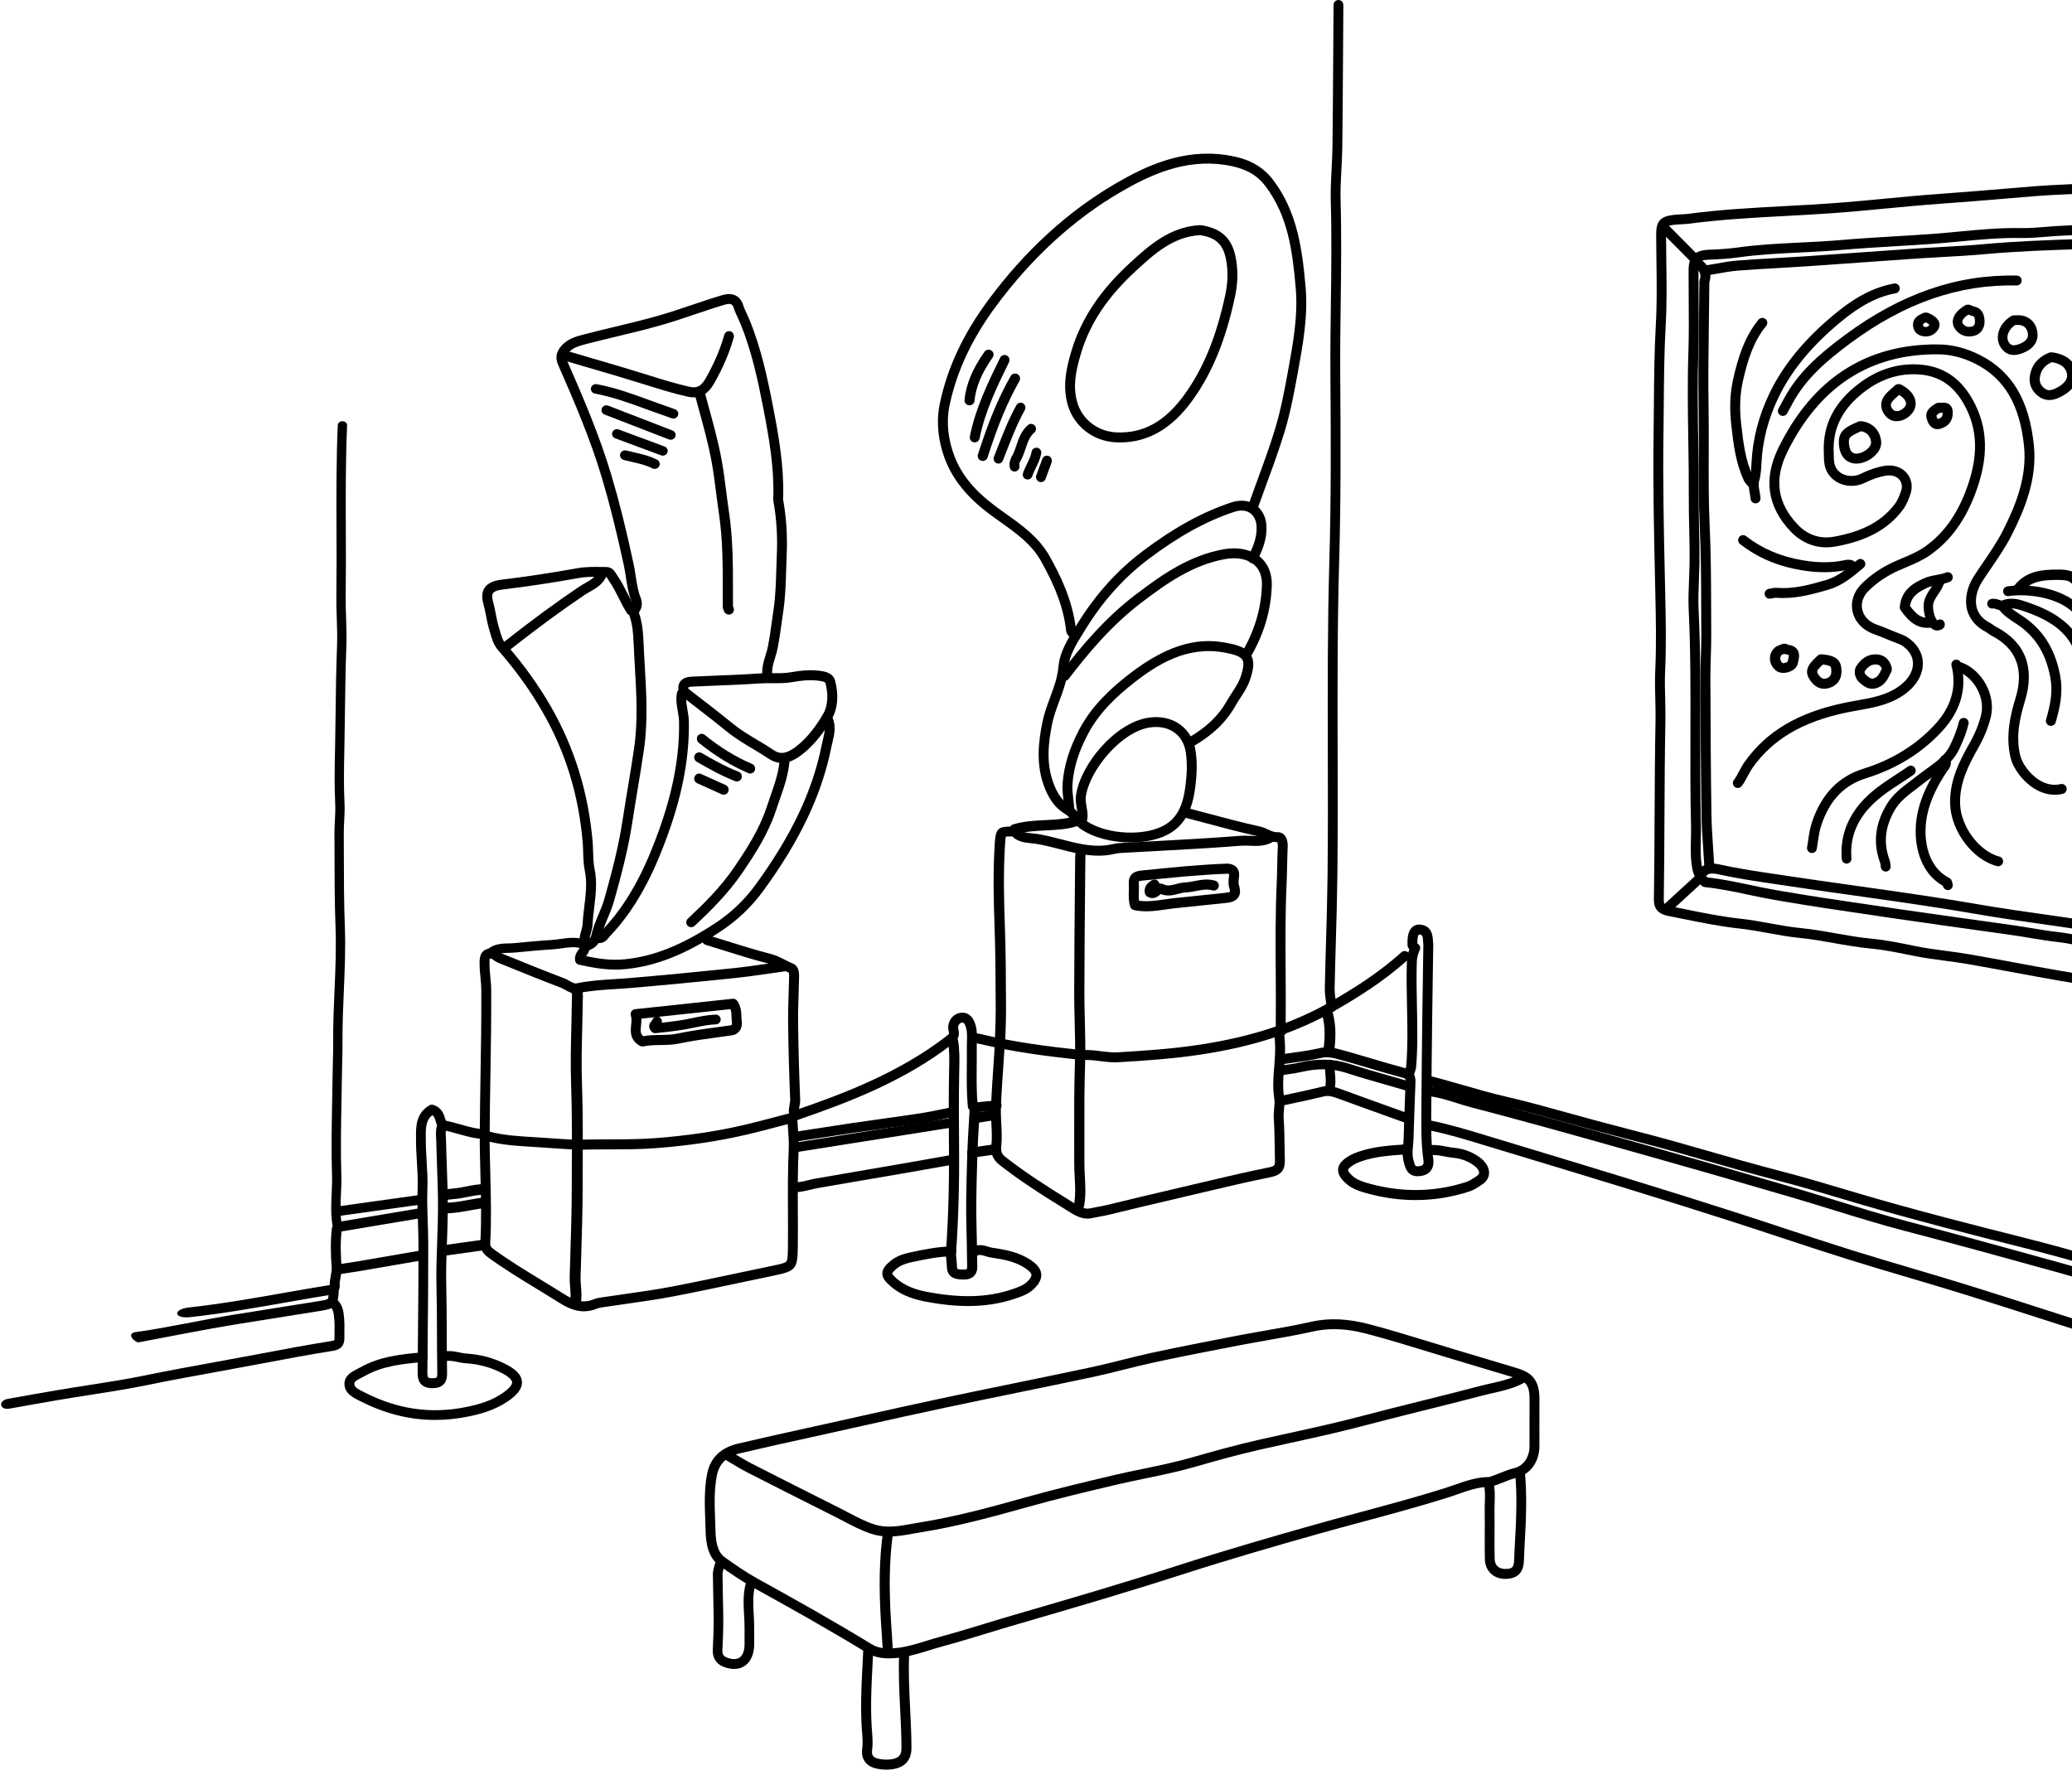
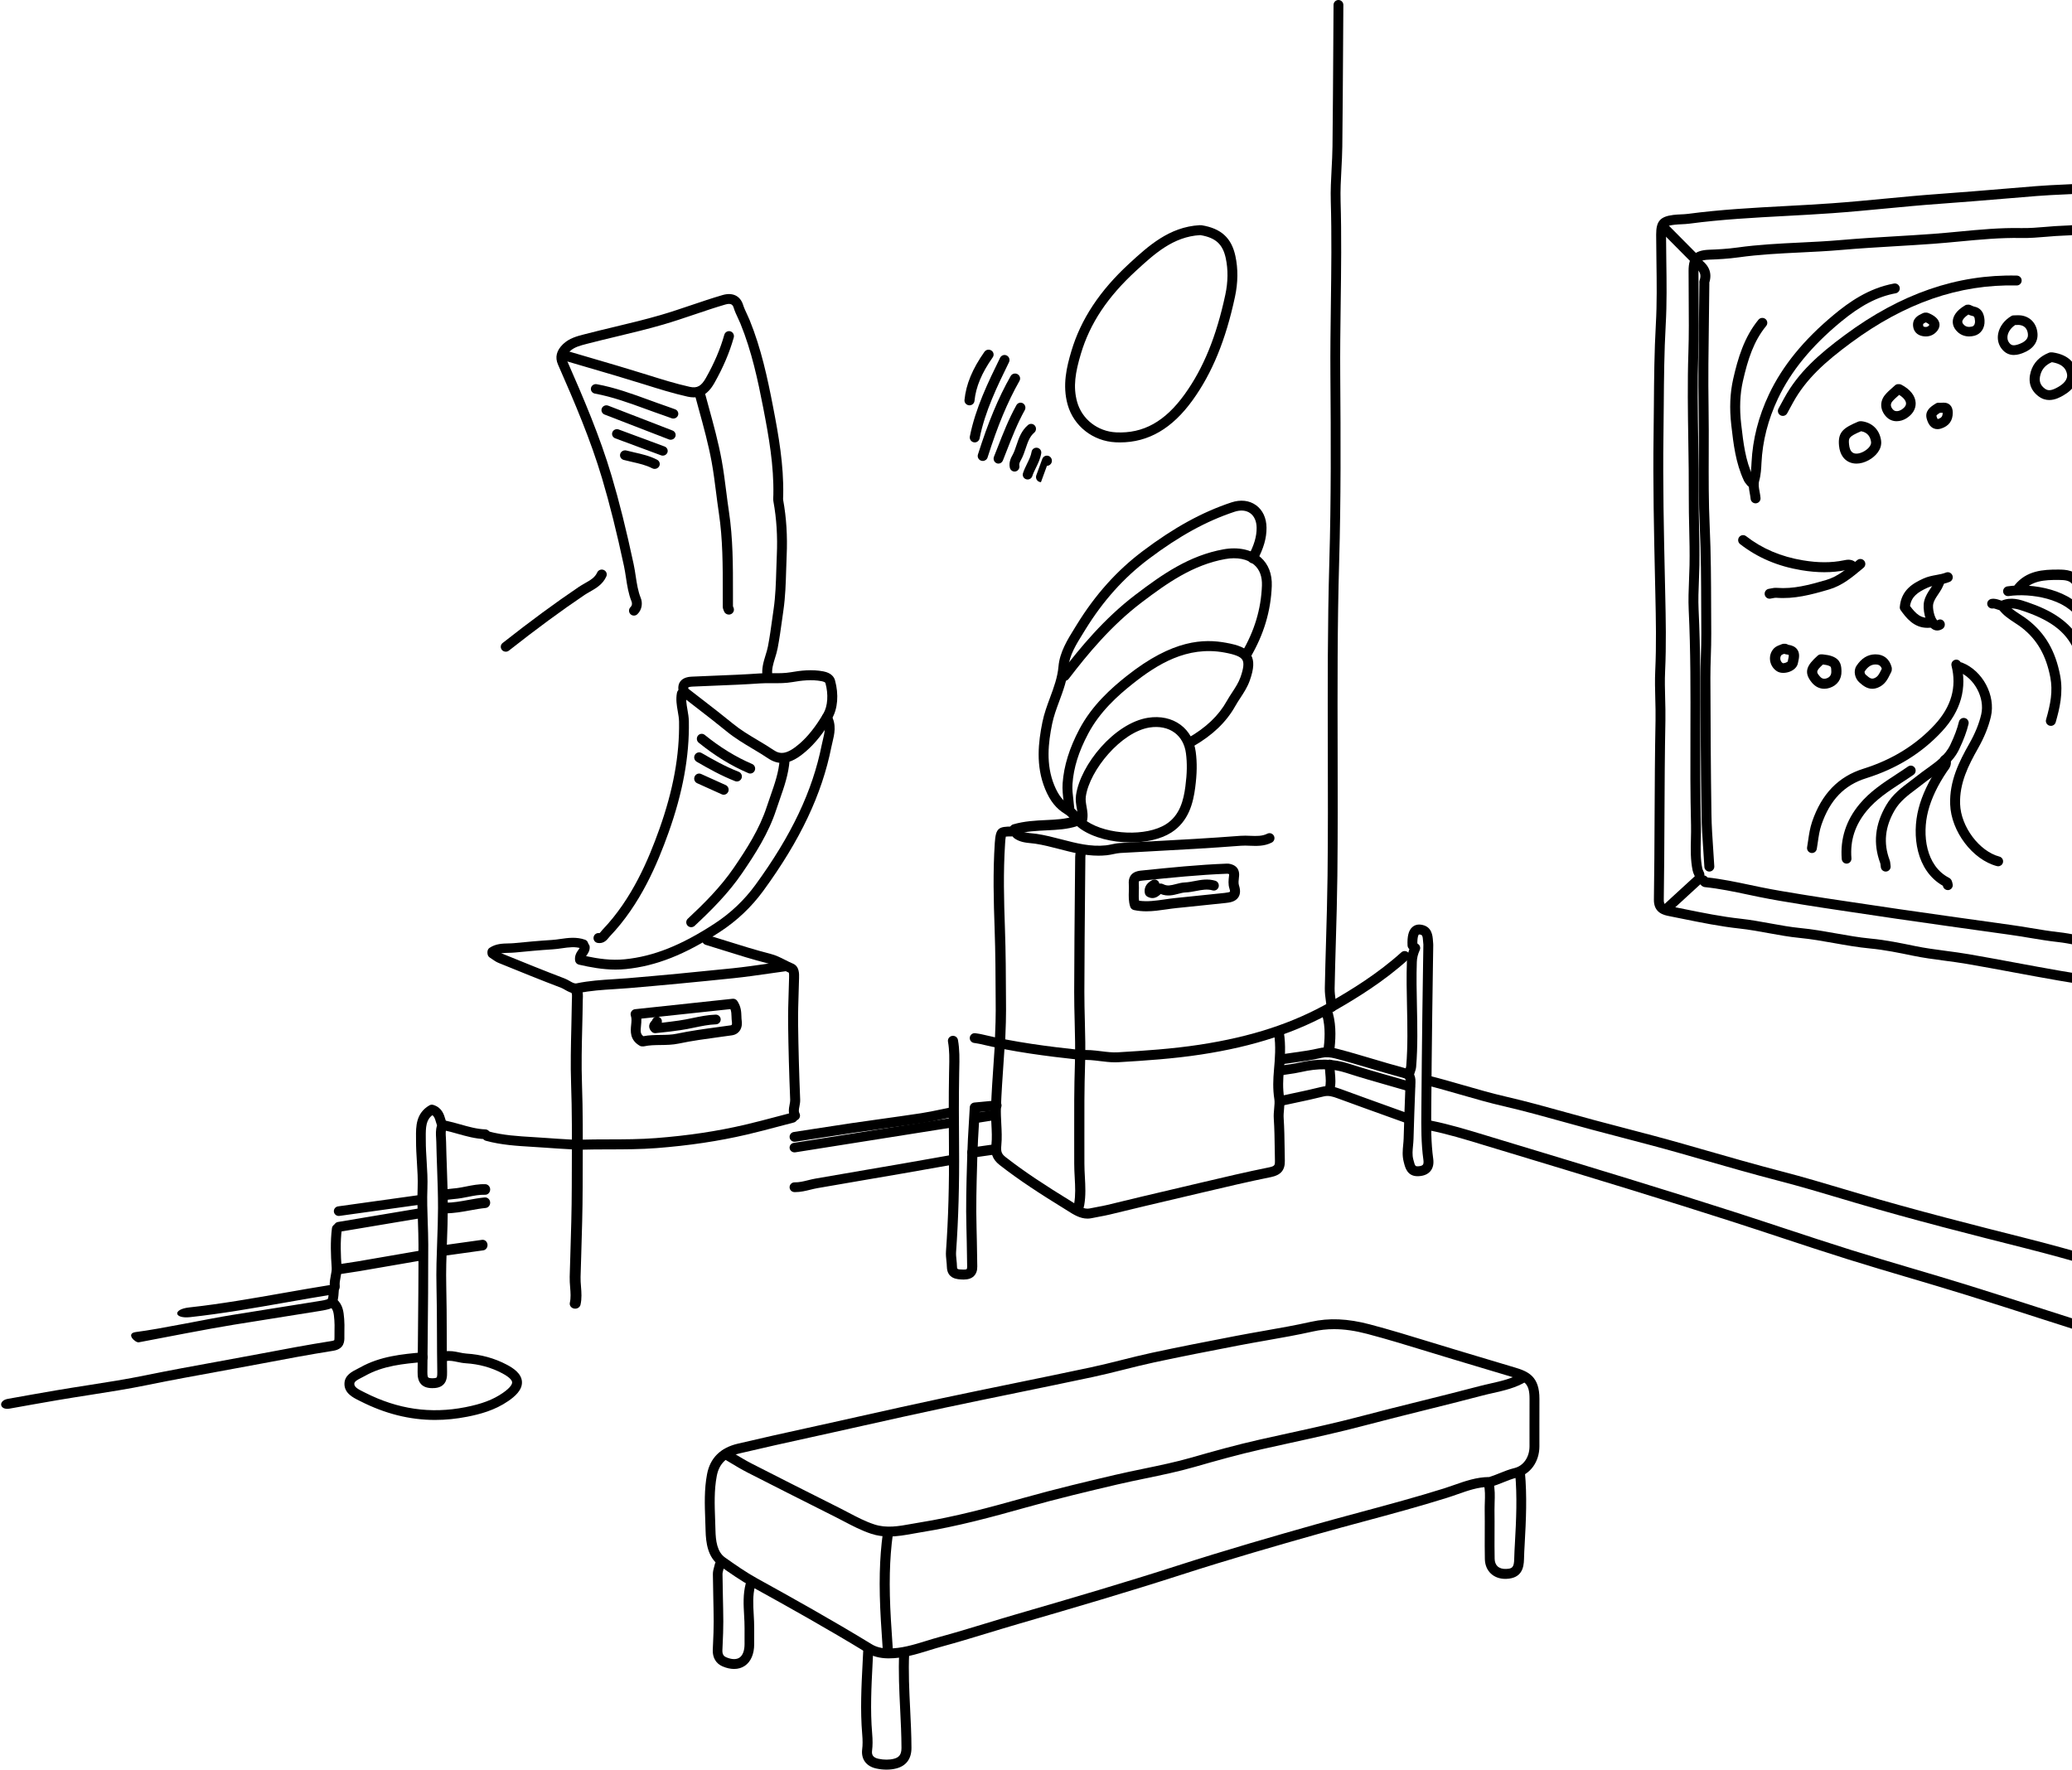
<svg xmlns="http://www.w3.org/2000/svg" width="782" height="668" viewBox="0 0 782 668">
  <g fill-rule="evenodd">
-     <path d="M775.489 300c-2.607 0-5.24-.787-7.75-2.335-4.27-2.63-7.951-7.479-8.955-11.789-1.884-8.09-.101-15.831 1.89-22.338 3.329-10.87.266-18.82-9.102-23.63-.528-.272-.98-.602-1.379-.894-.313-.229-.608-.445-.875-.582-3.587-1.86-5.967-4.672-6.885-8.132-1.056-3.985-.121-8.666 2.566-12.842 1.168-1.816 2.4-3.623 3.592-5.372 2.58-3.784 5.247-7.697 7.321-11.794 4.633-9.147 9.205-20.087 7.985-31.878-1.624-15.686-7.442-25.556-18.312-31.064-4.632-2.348-9.364-3.56-14.064-3.601-25.64-.247-44.81 12.191-56.972 36.91-5.059 10.284-3.776 19.227 3.923 27.338 3.733 3.933 8.433 5.53 13.585 4.612 10.802-1.917 18.127-5.838 23.053-12.336 1.142-1.507 1.857-3.392 2.406-5.037.517-1.548.273-3.073-.666-4.183-1.105-1.305-2.972-1.85-5.121-1.5-2.385.39-4.989 1.274-7.739 2.626-5.233 2.57-11.491.954-14.25-3.678-1.304-2.189-1.352-4.679-1.395-6.876-.007-.369-.014-.736-.027-1.099-.38-10.338 4.01-18.805 13.417-25.886 6.28-4.726 13.154-7.122 20.43-7.122h.057c9.961.016 17.235 4.343 22.236 13.227 5.917 10.51 6.235 21.851 1.001 35.689-3.866 10.222-9.405 17.76-16.93 23.048-2.927 2.056-6.121 3.402-9.211 4.703-.784.33-1.567.66-2.345 1.001-4.628 2.03-8.478 4.6-11.768 7.861-2.055 2.036-2.92 4.605-2.374 7.049.572 2.547 2.61 4.664 5.456 5.663 1.747.613 3.469 1.322 5.133 2.007 1.387.571 2.821 1.161 4.235 1.68.745.273 1.573.68 2.163 1.06 3.627 2.341 5.718 5.71 5.89 9.483.186 4.153-2.017 8.344-6.046 11.498-5.597 4.382-12.05 5.525-18.289 6.63-1.48.262-3.009.533-4.49.842-16.561 3.463-27.831 10.102-35.464 20.896-.646.915-1.172 1.915-1.73 2.973-.68 1.295-1.385 2.633-2.356 3.882-.633.816-1.806.96-2.615.324-.812-.636-.957-1.813-.323-2.628.768-.988 1.366-2.125 2-3.329.588-1.119 1.197-2.276 1.986-3.39 8.21-11.612 20.203-18.728 37.744-22.394 1.535-.322 3.093-.597 4.601-.864 6.058-1.073 11.779-2.087 16.646-5.896 3.062-2.399 4.743-5.45 4.61-8.373-.114-2.527-1.598-4.837-4.179-6.503-.293-.19-.864-.486-1.426-.693-1.482-.544-2.95-1.148-4.37-1.732-1.62-.667-3.294-1.357-4.949-1.937-4.07-1.427-7.009-4.56-7.863-8.378-.836-3.732.4-7.573 3.393-10.536 3.622-3.59 7.84-6.411 12.894-8.627.794-.348 1.594-.686 2.395-1.023 3.042-1.281 5.916-2.492 8.516-4.319 6.893-4.842 11.989-11.812 15.582-21.309 4.81-12.716 4.568-23.047-.762-32.514-4.34-7.713-10.378-11.312-18.997-11.325h-.05c-6.454 0-12.575 2.144-18.195 6.373-8.357 6.29-12.258 13.732-11.929 22.752.015.384.022.772.03 1.162.037 1.898.072 3.693.866 5.025 1.774 2.979 5.908 3.96 9.413 2.238 3.08-1.513 6.033-2.507 8.778-2.958 3.47-.569 6.591.443 8.561 2.771 1.779 2.103 2.288 5.02 1.36 7.8-.645 1.935-1.503 4.175-2.975 6.115-5.527 7.293-13.588 11.664-25.37 13.755-6.35 1.127-12.363-.902-16.931-5.715-8.786-9.256-10.323-19.883-4.566-31.583 12.847-26.117 33.143-39.234 60.347-38.996 5.276.047 10.561 1.394 15.709 4.002 12.11 6.137 18.574 16.947 20.34 34.021 1.32 12.76-3.49 24.33-8.369 33.965-2.184 4.313-4.921 8.328-7.568 12.212-1.178 1.727-2.396 3.514-3.538 5.29-2.116 3.29-2.88 6.877-2.093 9.843.648 2.446 2.327 4.385 4.99 5.766.52.27.967.596 1.361.884.316.231.614.45.882.587 11.058 5.678 14.852 15.384 10.969 28.067-1.939 6.33-3.501 13.181-1.824 20.383.67 2.882 3.385 7.052 7.273 9.45 1.844 1.136 4.73 2.32 8.004 1.514.997-.252 2.009.368 2.255 1.372.245 1.005-.367 2.02-1.366 2.265-1.02.252-2.053.376-3.091.376M127.262 464c-.854 0-1.604-.537-1.738-1.287-.73-4.079-.54-8.164-.358-12.114.105-2.274.214-4.626.14-6.913-.3-9.25-.123-18.65.048-27.74.062-3.227.122-6.455.162-9.68.023-1.729.066-3.46.11-5.188.066-2.68.136-5.45.118-8.153-.042-6.335.235-12.752.502-18.957.34-7.916.693-16.101.383-24.141-.348-9.023-.363-18.196-.378-27.066-.003-2.739-.008-5.476-.022-8.215-.009-1.639.079-3.288.162-4.883.109-2.076.222-4.224.117-6.295-.341-6.713-.205-13.508-.074-20.078l.049-2.496c.075-4.002.127-8.004.179-12.006.106-8.218.216-16.715.54-25.082.132-3.403.012-6.893-.103-10.269-.097-2.791-.196-5.678-.155-8.53.116-8.17.084-16.481.053-24.519-.05-13.08-.102-26.604.482-39.927.037-.838.863-1.484 1.826-1.46.972.031 1.73.737 1.694 1.575-.581 13.26-.53 26.753-.48 39.803.032 8.049.063 16.372-.053 24.564-.04 2.79.059 5.644.153 8.404.118 3.423.239 6.962.104 10.46-.323 8.333-.432 16.814-.54 25.015-.05 4.008-.102 8.014-.178 12.022l-.05 2.498c-.13 6.526-.265 13.272.072 19.894.112 2.205-.005 4.421-.117 6.564-.081 1.558-.167 3.17-.159 4.733.014 2.741.02 5.483.023 8.223.014 8.847.029 17.995.376 26.97.313 8.146-.041 16.387-.384 24.355-.266 6.173-.541 12.557-.5 18.826.019 2.745-.052 5.537-.12 8.236-.042 1.72-.085 3.438-.107 5.155-.04 3.232-.102 6.465-.163 9.698-.17 9.057-.347 18.422-.05 27.604.078 2.391-.033 4.795-.14 7.12-.185 3.981-.358 7.741.32 11.53.148.828-.512 1.605-1.473 1.732-.091.012-.182.018-.27.018M404.957 241c-.605 0-1.198-.292-1.559-.833-.043-.066-.1-.127-.154-.193-.311-.372-.782-.936-.87-1.77-.879-8.221-3.83-16.408-9.573-26.548-3.552-6.272-9.225-10.321-15.233-14.608-1.593-1.136-3.24-2.312-4.825-3.52-7.765-5.92-12.946-12.319-15.842-19.559-2.843-7.115-3.63-14.778-2.214-21.577 2.827-13.568 8.855-26.43 18.432-39.32 13.758-18.521 29.842-33.233 47.807-43.727 11.533-6.737 25.528-13.288 41.916-10.809 5.917.896 12.66 2.735 17.802 9.577 8.976 11.948 10.85 25.896 12.11 40.333.95 10.89-1.027 21.7-2.938 32.153l-.022.118c-1.264 6.917-2.696 14.756-4.972 22.25-2.058 6.775-4.535 13.52-6.93 20.04-1.039 2.831-2.079 5.662-3.087 8.501-.346.974-1.418 1.483-2.39 1.136-.973-.345-1.482-1.415-1.135-2.388 1.013-2.852 2.057-5.695 3.1-8.537 2.377-6.473 4.835-13.166 6.862-19.839 2.214-7.29 3.626-15.017 4.872-21.836l.021-.118c1.868-10.21 3.798-20.766 2.892-31.156-1.257-14.405-2.98-27.239-11.375-38.41-3.445-4.586-8.042-7.015-15.37-8.126-15.228-2.304-28.5 3.931-39.469 10.34-17.527 10.238-33.235 24.614-46.69 42.726-9.247 12.448-15.06 24.83-17.773 37.854-1.268 6.088-.549 12.987 2.025 19.427 2.674 6.686 7.325 12.397 14.637 17.973 1.537 1.173 3.16 2.33 4.73 3.45 6.074 4.335 12.355 8.817 16.314 15.81 4.008 7.078 8.755 16.606 10.005 27.7.019.02.038.042.056.065.142.17.28.342.395.514.573.86.34 2.02-.52 2.594-.318.211-.678.313-1.035.313M837.132 497c-.151 0-.306-.019-.46-.059-13.653-3.477-27.425-7.394-40.743-11.181-6.51-1.852-13.241-3.765-19.87-5.603-19.286-5.347-38.168-10.556-57.124-15.497-9.133-2.382-18.29-5.21-27.148-7.946-5.09-1.571-10.351-3.197-15.541-4.716-20.836-6.098-37.812-10.988-53.426-15.386l-7.358-2.075c-19.726-5.563-40.124-11.317-60.284-16.555-1.858-.482-3.702-1.066-5.486-1.63-3.73-1.181-7.253-2.296-10.976-2.603-1.03-.085-1.795-.991-1.71-2.024.084-1.034.983-1.808 2.015-1.718 4.142.341 8.032 1.573 11.795 2.764 1.737.549 3.534 1.118 5.298 1.576 20.197 5.248 40.614 11.006 60.358 16.575l7.357 2.074c15.626 4.403 32.614 9.294 53.462 15.397 5.216 1.527 10.492 3.157 15.594 4.732 8.819 2.723 17.937 5.54 26.99 7.9 18.98 4.949 37.878 10.161 57.179 15.512 6.64 1.841 13.378 3.757 19.893 5.61 13.294 3.78 27.04 7.69 40.643 11.155 1 .255 1.606 1.276 1.352 2.28-.214.852-.975 1.418-1.81 1.418" />
    <path d="M804.132 482c-.163 0-.329-.022-.494-.067-4.447-1.216-8.886-2.463-13.324-3.71-8.469-2.38-17.226-4.841-25.885-7.029-19.847-5.013-42.343-10.695-64.323-17.199-1.72-.509-3.438-1.02-5.157-1.533-7.581-2.257-15.42-4.592-23.185-6.605-10.19-2.642-20.458-5.59-30.389-8.442-2.338-.671-4.677-1.343-7.016-2.011-7.416-2.118-15.016-4.104-22.365-6.025-3.741-.978-7.481-1.955-11.216-2.954-3.53-.944-7.105-1.937-10.563-2.898-7.404-2.055-15.06-4.182-22.648-5.932-5.515-1.27-11.005-2.853-16.316-4.383-4.2-1.211-8.542-2.463-12.84-3.543-1-.25-1.606-1.264-1.354-2.261.252-.998 1.268-1.603 2.268-1.35 4.36 1.094 8.734 2.355 12.963 3.574 5.263 1.517 10.705 3.086 16.12 4.334 7.67 1.767 15.367 3.906 22.81 5.973 3.449.957 7.015 1.948 10.527 2.887 3.729.997 7.463 1.973 11.196 2.949 7.37 1.926 14.99 3.918 22.447 6.047 2.34.67 4.681 1.341 7.02 2.013 9.908 2.845 20.153 5.786 30.295 8.415 7.83 2.032 15.702 4.376 23.315 6.642 1.717.512 3.434 1.023 5.15 1.532 21.909 6.48 44.365 12.153 64.18 17.158 8.706 2.2 17.487 4.668 25.978 7.054 4.431 1.245 8.862 2.49 13.3 3.704.995.272 1.58 1.297 1.307 2.289-.228.828-.98 1.371-1.8 1.371M793.918 358c-3.632 0-7.18-.67-10.643-1.325-2.145-.405-4.363-.825-6.522-1.061-3.6-.396-7.237-1-10.754-1.586-2.515-.42-5.116-.852-7.667-1.202-6.616-.906-13.23-1.84-19.843-2.776l-4.13-.583c-6.119-.865-12.239-1.73-18.354-2.62-5.873-.855-11.74-1.734-17.61-2.616l-4.028-.602c-4.333-.646-8.812-1.313-13.216-2.03l-1.7-.277c-5.12-.83-10.413-1.688-15.594-2.749-1.34-.275-2.679-.557-4.017-.84-5.356-1.13-10.892-2.3-16.397-2.862-.98-.103-1.536-.811-1.802-1.153-.033-.04-.065-.084-.097-.12-.73-.731-.723-1.908.01-2.637.73-.729 1.922-.72 2.654.01.073.074.148.157.221.245 5.494.603 10.926 1.75 16.185 2.86 1.33.281 2.662.563 3.995.835 5.106 1.046 10.36 1.897 15.442 2.722l1.703.276c4.378.714 8.845 1.379 13.166 2.023l4.033.603c5.862.88 11.725 1.758 17.591 2.613 6.111.889 12.225 1.754 18.34 2.617l4.13.584c6.608.935 13.216 1.87 19.827 2.775 2.605.356 5.232.793 7.774 1.216 3.466.577 7.051 1.174 10.548 1.557 2.303.254 4.594.687 6.808 1.104 4.253.806 8.288 1.569 12.337 1.141.907-3.518.808-7.145.703-10.963-.051-1.873-.105-3.811-.028-5.735.445-11.202.427-22.62.41-33.663-.016-10.274-.032-20.898.322-31.368.614-18.097.448-36.542.287-54.382-.055-6.145-.11-12.29-.136-18.434-.014-3.691.133-7.416.278-11.017.158-3.981.322-8.098.261-12.14-.127-8.564-.02-17.26.084-25.672.12-9.597.243-19.521.015-29.257-.122-5.226.008-10.508.133-15.617.147-6.028.3-12.263.034-18.366-.069-1.605.807-2.617 1.672-3.395 3.45-3.1 6.88-6.352 10.197-9.498 1.1-1.043 2.2-2.085 3.302-3.125.751-.708 1.935-.675 2.647.075.71.75.676 1.933-.076 2.643-1.1 1.037-2.197 2.076-3.293 3.117-3.336 3.163-6.786 6.433-10.27 9.567-.368.33-.437.454-.448.476.281 6.207.127 12.506-.022 18.598-.124 5.065-.252 10.3-.133 15.438.23 9.802.106 19.76-.013 29.39-.104 8.386-.212 17.058-.084 25.57.061 4.143-.104 8.312-.265 12.344-.143 3.562-.289 7.244-.274 10.855.025 6.137.08 12.275.135 18.415.161 17.878.327 36.365-.288 54.541-.352 10.403-.336 20.995-.32 31.237.017 11.08.035 22.537-.413 33.816-.072 1.798-.023 3.589.03 5.485.119 4.352.242 8.853-1.208 13.33-.215.666-.786 1.156-1.479 1.269-1.394.228-2.778.324-4.15.324M502.552 382c-.936 0-1.74-.713-1.84-1.673-.076-.729-.176-1.457-.276-2.186-.23-1.665-.468-3.386-.432-5.148.118-5.87.29-11.834.458-17.601.237-8.194.483-16.668.577-24.994.175-15.671.137-31.612.099-47.028-.058-23.428-.117-47.654.575-71.496.68-23.441.58-46.58.404-70.198-.067-9.032.054-18.204.172-27.074.168-12.68.341-25.793-.035-38.673-.118-4.073.099-8.183.31-12.158.148-2.785.3-5.664.334-8.474.146-12.701.225-25.62.3-38.11.03-5.111.062-10.221.097-15.332C503.303.828 504.13 0 505.148 0h.013c1.022.007 1.846.85 1.839 1.882-.036 5.11-.067 10.219-.098 15.327-.075 12.497-.154 25.42-.3 38.132-.033 2.889-.188 5.807-.338 8.63-.207 3.899-.421 7.931-.307 11.849.378 12.96.204 26.112.037 38.832-.118 8.85-.239 18.003-.172 26.996.175 23.653.276 46.831-.406 70.335-.69 23.784-.631 47.979-.574 71.378.038 15.428.077 31.382-.099 47.079-.094 8.36-.34 16.85-.578 25.061-.167 5.759-.34 11.714-.458 17.567-.03 1.466.178 2.967.397 4.557.106.771.212 1.541.292 2.31.108 1.027-.63 1.947-1.647 2.055-.066.007-.132.01-.197.01M883.12 534h-.006c-.764-.002-1.42-.46-1.706-1.115-5.159-1.47-10.263-3.228-15.21-4.93-3.202-1.104-6.513-2.244-9.783-3.286-10.941-3.487-22.114-6.897-32.92-10.194-8.28-2.526-16.842-5.139-25.248-7.77-8.923-2.795-17.97-5.703-26.72-8.515-9.582-3.08-19.49-6.266-29.26-9.309-7.219-2.248-14.598-4.431-21.735-6.542-7.553-2.235-15.365-4.545-23.016-6.942-8.605-2.696-17.305-5.57-25.718-8.347-6.13-2.025-12.467-4.119-18.713-6.125-12.062-3.875-24.87-7.895-39.153-12.29-15.703-4.83-31.695-9.667-47.16-14.344l-7.23-2.19c-6.526-1.99-13.275-4.046-20.046-5.412-1.01-.205-1.662-1.186-1.459-2.194.204-1.01 1.189-1.663 2.199-1.457 6.947 1.401 13.783 3.484 20.395 5.499l7.222 2.189c15.47 4.678 31.466 9.516 47.178 14.35 14.299 4.398 27.12 8.423 39.196 12.303 6.261 2.01 12.606 4.107 18.743 6.134 8.4 2.774 17.085 5.643 25.663 8.33 7.622 2.388 15.42 4.694 22.96 6.925 7.148 2.114 14.541 4.301 21.785 6.557 9.785 3.048 19.702 6.236 29.292 9.319 8.744 2.81 17.785 5.716 26.694 8.506 8.391 2.628 16.947 5.238 25.221 7.763 10.817 3.3 22.002 6.713 32.965 10.207 3.31 1.056 6.642 2.203 9.865 3.313 5.28 1.817 10.74 3.697 16.193 5.2.679.185 1.477.742 1.385 2.338-.003.061-.008.123-.008.173-.006 1.025-.84 1.856-1.865 1.856M335.534 580c-2.184 0-4.4-.27-6.65-1.003-3.723-1.213-7.167-3.021-10.496-4.77-1.064-.559-2.127-1.118-3.2-1.656l-2.897-1.458c-9.946-5.001-20.23-10.172-30.31-15.336-2.162-1.109-4.257-2.37-6.281-3.588-.923-.555-1.845-1.111-2.774-1.652-.89-.518-1.19-1.66-.671-2.548.52-.89 1.663-1.188 2.55-.671.945.55 1.883 1.115 2.82 1.679 1.971 1.187 4.01 2.415 6.06 3.465 10.066 5.157 20.344 10.325 30.284 15.323l2.897 1.457c1.092.55 2.175 1.118 3.259 1.687 3.338 1.753 6.493 3.41 9.917 4.525 4.574 1.492 9.159.661 14.011-.217 1.007-.182 2.014-.364 3.024-.527 13.381-2.148 26.24-5.629 39.331-9.309 11.802-3.317 23.939-6.207 34.388-8.655 3.602-.844 7.273-1.603 10.823-2.338 6.013-1.244 12.231-2.53 18.212-4.251 8.073-2.323 16.749-4.745 25.477-6.714 3.495-.787 6.994-1.556 10.494-2.323 9.29-2.038 18.897-4.145 28.239-6.62 7.457-1.976 15.063-3.87 22.418-5.701 7.206-1.795 14.658-3.651 21.953-5.58 1.396-.369 2.82-.69 4.194-1 4.149-.94 8.069-1.826 11.559-3.948.88-.533 2.027-.256 2.563.623.535.88.256 2.026-.624 2.56-4.01 2.438-8.415 3.434-12.674 4.398-1.343.304-2.732.618-4.063.97-7.321 1.935-14.786 3.794-22.006 5.591-7.34 1.83-14.933 3.72-22.364 5.688-9.42 2.496-19.066 4.612-28.395 6.659-3.492.766-6.984 1.532-10.471 2.318-8.636 1.947-17.248 4.352-25.267 6.66-6.118 1.76-12.406 3.06-18.488 4.319-3.526.73-7.173 1.484-10.727 2.316-10.412 2.44-22.501 5.319-34.23 8.615-13.2 3.71-26.173 7.222-39.75 9.402-.986.158-1.97.336-2.951.514-2.999.542-6.06 1.096-9.184 1.096" />
    <path d="M641.393 332c-.741 0-1.443-.445-1.735-1.178-.069-.171-.146-.34-.222-.51-.22-.482-.468-1.03-.603-1.674-.844-4.027-.749-8.063-.655-11.966.04-1.72.083-3.5.04-5.218-.296-11.593-.26-23.37-.226-34.762.047-15.226.094-30.968-.65-46.425-.183-3.816-.026-7.671.125-11.399.076-1.829.152-3.72.186-5.568.088-4.64-.018-9.378-.122-13.959-.085-3.756-.172-7.64-.153-11.47.035-7.123-.078-14.375-.186-21.389-.17-10.91-.343-22.194.03-33.32.229-6.823.172-13.791.117-20.53-.027-3.433-.056-6.983-.047-10.479.014-5.473 2.191-7.684 7.766-7.887 2.957-.107 6.836-.297 10.624-.83 7.89-1.11 15.913-1.5 23.67-1.877 5.023-.244 10.216-.496 15.294-.942 6.82-.598 13.757-1.011 20.467-1.41 4.687-.28 9.533-.567 14.289-.916 3.324-.244 6.71-.566 9.985-.877 7.644-.728 15.541-1.488 23.432-1.32 3.09.062 6.248-.203 9.305-.46 2.294-.193 4.665-.393 7.036-.46 2.253-.063 4.579-.32 6.828-.568 4.697-.518 9.555-1.054 14.53-.001 1.009.213 1.655 1.206 1.441 2.218-.213 1.012-1.206 1.655-2.213 1.444-4.39-.929-8.743-.447-13.35.06-2.323.256-4.725.521-7.131.59-2.267.063-4.586.259-6.828.447-3.153.265-6.414.544-9.694.473-7.667-.153-15.464.586-23.004 1.303-3.294.313-6.7.637-10.064.884-4.782.351-9.642.64-14.342.92-6.683.398-13.594.808-20.362 1.402-5.149.452-10.38.707-15.437.952-7.675.374-15.611.76-23.334 1.845-3.957.556-7.96.754-11.006.864-3.612.132-4.158.675-4.167 4.156-.009 3.476.02 7.016.048 10.44.054 6.776.112 13.784-.12 20.686-.37 11.033-.196 22.27-.028 33.136.108 7.031.22 14.303.186 21.466-.018 3.778.068 7.635.152 11.366.105 4.619.211 9.395.123 14.114-.036 1.888-.113 3.8-.189 5.65-.148 3.646-.302 7.416-.126 11.067.75 15.55.701 31.343.654 46.615-.035 11.364-.07 23.116.224 34.656.046 1.81.003 3.636-.04 5.403-.092 3.859-.178 7.504.577 11.106.05.24.195.559.347.896.101.222.201.444.29.669.384.96-.082 2.049-1.04 2.432-.227.092-.461.135-.692.135M2.946 528.045c5.946-1.067 12.094-2.17 18.153-3.204 4.009-.684 8.088-1.322 12.033-1.938 7.185-1.122 14.615-2.283 21.831-3.763 8.973-1.842 18.122-3.507 26.969-5.116 5.361-.975 10.905-1.984 16.346-3.02 8.64-1.647 17.837-3.374 26.925-4.81.75-.118.93-.292.932-.293.03-.044.128-.261.104-1.26-.022-.872-.005-1.738.01-2.576.024-1.277.048-2.484-.055-3.664l-.043-.497c-.157-1.902-.292-3.545-1.524-4.622-.777-.68-.857-1.862-.18-2.64.677-.78 1.854-.86 2.631-.18 2.373 2.075 2.605 4.88 2.791 7.132l.04.48c.121 1.379.095 2.743.07 4.063-.016.834-.031 1.623-.011 2.41.036 1.515.113 4.665-4.185 5.344-9.034 1.427-18.197 3.148-26.808 4.789-5.457 1.039-11.009 2.049-16.378 3.026-8.827 1.606-17.954 3.266-26.887 5.1-7.303 1.497-14.776 2.665-22.004 3.794-3.933.615-7.998 1.25-11.98 1.93-6.045 1.031-12.185 2.133-18.124 3.198-3.778.677-4.431-3.007-.656-3.683z" />
    <path d="M645.124 329c-.987 0-1.815-.767-1.87-1.759-.118-2.057-.257-4.113-.397-6.17-.304-4.473-.618-9.099-.687-13.678-.255-16.975-.334-34.044-.397-51.492-.01-2.758.08-5.547.164-8.244.09-2.803.18-5.702.16-8.533-.023-3.183-.032-6.367-.043-9.549-.031-10.055-.064-20.452-.54-30.669-.429-9.246-.399-18.645-.37-27.734.02-5.722.038-11.64-.059-17.448-.18-10.838-.027-21.85.12-32.498.067-4.723.132-9.446.17-14.17l-.006-.083c-.022-.269-.059-.722.112-1.232.626-1.875.428-3.49-2.57-5.276-.887-.529-1.177-1.675-.644-2.558.532-.884 1.685-1.17 2.572-.642 4.033 2.404 5.47 5.578 4.269 9.437.01.128.018.256.017.38-.038 4.734-.104 9.464-.17 14.195-.147 10.621-.3 21.604-.12 32.386.097 5.844.078 11.78.06 17.521-.03 9.044-.06 18.395.366 27.55.479 10.297.511 20.735.543 30.83.01 3.177.02 6.355.043 9.532.021 2.905-.072 5.84-.162 8.679-.084 2.664-.171 5.42-.162 8.112.063 17.438.141 34.494.397 51.451.067 4.48.377 9.057.679 13.482.14 2.07.28 4.14.398 6.21.058 1.028-.733 1.909-1.765 1.967l-.108.003M503.466 501.731c-2.716 0-5.321.29-7.885.866-5.923 1.33-11.985 2.396-17.847 3.426-3.46.608-7.039 1.237-10.538 1.912-11.275 2.174-21.439 4.153-31.665 6.354-3.777.813-7.606 1.773-11.308 2.702-3.866.97-7.862 1.972-11.84 2.818-9.55 2.032-19.272 4.029-28.674 5.96-8.943 1.835-18.191 3.734-27.271 5.66-10.304 2.186-20.762 4.525-30.873 6.785-3.756.84-7.512 1.68-11.269 2.514-2.88.64-5.76 1.274-8.642 1.91-8.662 1.907-17.618 3.88-26.387 5.96-5.088 1.208-7.869 3.923-8.749 8.544-1.027 5.392-.823 10.98-.625 16.383.05 1.374.1 2.747.131 4.117.089 3.895.591 8.166 3.637 10.308l.07.05c3.852 2.71 7.834 5.513 11.977 7.8 13.18 7.283 28.49 15.815 43.403 24.935 1.603.98 3.7 1.511 6.061 1.534 4.971.026 9.535-1.361 14.361-2.853 1.592-.493 3.238-1.002 4.887-1.449 5.844-1.584 11.75-3.38 17.46-5.119 3.682-1.12 7.49-2.28 11.254-3.373 21.8-6.334 41.475-12.103 61.52-18.568 18.166-5.86 36.414-11.111 51.87-15.475 5.696-1.608 11.5-3.17 17.115-4.683 10.33-2.781 21.013-5.659 31.384-8.914 1.26-.396 2.55-.85 3.8-1.29 4.136-1.454 8.414-2.959 13.13-2.994.035 0 .068 0 .103.003 1.287-.399 2.54-.903 3.86-1.435 1.795-.722 3.652-1.47 5.66-1.958 3.388-.822 5.671-4.108 5.681-8.175.006-2.447.002-4.895-.001-7.341-.005-3.522-.01-7.045.013-10.568.038-5.754-1.853-6.89-6.507-8.273-4.486-1.335-8.97-2.681-13.452-4.028-2.978-.894-5.956-1.789-8.936-2.68-3.172-.949-6.338-1.92-9.504-2.89-7.49-2.298-15.235-4.672-22.915-6.695-4.514-1.19-8.613-1.78-12.49-1.78M335.415 626l-.28-.001c-3.035-.031-5.791-.75-7.97-2.083-14.848-9.08-30.116-17.589-43.26-24.851-4.32-2.386-8.386-5.248-12.32-8.016l-.07-.049c-4.428-3.115-5.115-8.73-5.219-13.272-.031-1.354-.08-2.71-.13-4.068-.205-5.61-.417-11.41.688-17.216 1.157-6.069 5.043-9.93 11.554-11.474 8.797-2.087 17.768-4.064 26.445-5.975 2.879-.635 5.758-1.269 8.636-1.908 3.754-.834 7.508-1.673 11.262-2.512 10.122-2.263 20.59-4.603 30.913-6.793 9.093-1.929 18.346-3.83 27.295-5.667 9.396-1.93 19.111-3.925 28.649-5.953 3.911-.833 7.875-1.827 11.708-2.789 3.733-.936 7.592-1.904 11.432-2.73 10.261-2.21 20.447-4.192 31.742-6.37 3.53-.68 7.124-1.312 10.599-1.923 5.82-1.023 11.838-2.08 17.675-3.392 6.829-1.532 13.865-1.233 22.142.946 7.753 2.042 15.534 4.428 23.059 6.736 3.158.968 6.316 1.937 9.48 2.883 2.98.892 5.96 1.787 8.94 2.682 4.479 1.345 8.958 2.69 13.442 4.024 5.052 1.503 9.229 3.434 9.173 11.873-.023 3.512-.017 7.024-.013 10.537.004 2.452.007 4.904.002 7.356-.015 5.817-3.442 10.555-8.53 11.79-1.747.426-3.4 1.09-5.149 1.794-1.423.573-2.896 1.165-4.438 1.624-.242.072-.484.09-.72.069-.057.005-.113.008-.17.009-4.094.03-7.895 1.367-11.921 2.782-1.277.45-2.598.915-3.92 1.33-10.443 3.279-21.164 6.165-31.53 8.957-5.604 1.51-11.399 3.07-17.072 4.672-15.423 4.353-33.63 9.592-51.738 15.433-20.094 6.481-39.797 12.259-61.626 18.6-3.74 1.088-7.537 2.243-11.207 3.36-5.739 1.747-11.671 3.552-17.57 5.152-1.586.43-3.2.929-4.762 1.412-4.804 1.485-9.771 3.021-15.221 3.021M51.342 502.81c8.889-1.102 27.638-5.068 36.402-6.462 10.79-1.716 21.578-3.432 32.363-5.172 1.474-.238 3.31-.535 3.592-.854.272-.307.361-1.94.456-3.668l.005-.076c.026-.49.194-.89.313-1.149-.108-1.437.155-2.792.388-3.999.198-1.019.384-1.982.325-2.84-.334-4.751-.553-9.85.092-14.954.13-1.024 1.06-1.753 2.088-1.62 1.024.13 1.748 1.065 1.62 2.09-.606 4.783-.394 9.663-.073 14.222.094 1.35-.149 2.603-.384 3.814-.22 1.136-.428 2.21-.312 3.202.083.715-.182 1.287-.324 1.593l-.014.027c-.344 6.168-1.043 6.913-7.178 7.903-10.787 1.74-21.578 3.458-32.37 5.174-8.763 1.394-27.313 5.008-35.951 6.659-1.271.243-5.188-3.376-1.038-3.89z" />
    <path d="M71.359 493.537c12.025-1.318 24.146-3.45 35.867-5.513 5.762-1.013 11.718-2.06 17.6-3 1.027-.16 1.982.518 2.15 1.52.165 1.003-.527 1.95-1.549 2.113-5.852.936-11.794 1.981-17.54 2.992-11.782 2.072-23.964 4.215-36.112 5.547-6.192.68-6.715-2.967-.416-3.659zM289.638 257c-.908 0-1.701-.666-1.837-1.593-.44-2.98.366-5.597 1.145-8.127.351-1.14.682-2.215.889-3.29.662-3.44 1.15-6.97 1.622-10.385.172-1.242.343-2.484.524-3.727.71-4.89.86-9.937 1.005-14.817.055-1.85.11-3.698.194-5.543.317-7.02-.107-13.782-1.26-20.097-.136-.74-.1-1.44-.07-2.057.01-.185.02-.37.023-.552.215-11.041-1.68-21.812-3.81-32.792-2.005-10.331-4.32-21.297-8.593-31.81-.285-.7-.61-1.39-.952-2.12-.576-1.227-1.171-2.494-1.613-3.892-.317-1.005-.823-1.927-3.159-1.245-3.906 1.139-7.838 2.47-11.64 3.756-3.834 1.297-7.796 2.637-11.761 3.793-5.81 1.694-11.778 3.124-17.55 4.506-3.646.873-7.416 1.776-11.097 2.734l-.411.107c-2.362.611-4.594 1.19-6.22 2.75-1.537 1.474-1.558 2.399-1.075 3.498 6.345 14.444 12.408 28.639 16.82 43.501 2.894 9.74 5.538 20.33 8.323 33.329.325 1.52.558 3.058.784 4.545.441 2.91.86 5.659 1.908 8.263.705 1.75.582 4.32-1.286 6.119-.74.71-1.917.689-2.629-.056-.71-.744-.685-1.925.055-2.638.7-.672.589-1.59.413-2.026-1.213-3.009-1.683-6.105-2.137-9.1-.228-1.499-.442-2.914-.744-4.323-2.764-12.902-5.385-23.403-8.25-33.047-4.351-14.655-10.363-28.73-16.66-43.061-1.203-2.741-.562-5.332 1.909-7.702 2.326-2.233 5.266-2.993 7.86-3.665l.407-.105c3.715-.967 7.503-1.875 11.167-2.752 5.728-1.373 11.652-2.791 17.376-4.46 3.889-1.134 7.813-2.461 11.609-3.746 3.84-1.298 7.81-2.642 11.791-3.803 3.772-1.1 6.664.284 7.742 3.702.366 1.159.884 2.261 1.43 3.427.35.742.71 1.51 1.032 2.302 4.4 10.824 6.76 21.994 8.8 32.506 2.171 11.185 4.101 22.17 3.88 33.578-.005.222-.017.445-.027.668-.024.454-.045.882.012 1.195 1.204 6.593 1.648 13.637 1.317 20.94-.083 1.825-.137 3.654-.191 5.484-.148 4.987-.301 10.142-1.042 15.244-.18 1.234-.35 2.47-.52 3.703-.48 3.462-.975 7.042-1.655 10.58-.245 1.273-.622 2.498-.987 3.682-.687 2.23-1.335 4.339-1.02 6.48.15 1.02-.552 1.968-1.568 2.119-.092.013-.183.02-.273.02M809.356 375c-.567 0-1.165-.084-1.81-.249-1.647-.423-3.367-.62-5.188-.826-.935-.107-1.869-.215-2.797-.352-2.047-.303-4.096-.6-6.146-.894-5.33-.77-10.843-1.565-16.251-2.5-5.774-1-11.628-2.085-17.288-3.136-5.694-1.057-11.581-2.15-17.38-3.151-2.85-.493-5.79-.883-8.631-1.258-3.908-.518-7.949-1.053-11.899-1.871-5.02-1.04-10.71-2.218-16.224-2.736-4.563-.43-9.098-1.235-13.484-2.015-4.24-.754-8.623-1.533-12.957-1.952-4.035-.391-8.063-1.126-11.96-1.838-3.546-.647-7.213-1.318-10.813-1.71-7.305-.794-14.553-2.265-21.562-3.688-1.674-.34-3.348-.68-5.025-1.01-1.927-.38-5.816-1.148-5.738-6.24.163-10.371.212-20.923.26-31.127.056-11.959.114-24.325.354-36.492.053-2.72-.02-5.5-.09-8.188-.09-3.444-.184-7.006-.018-10.543.46-9.826.247-19.579.04-29.01l-.116-5.236c-.4-18.015-.814-36.643-.55-54.973.055-3.69.084-7.38.113-11.071.08-9.984.163-20.307.74-30.483.45-7.923.334-16.045.222-23.9-.047-3.27-.096-6.65-.103-9.977-.011-5.086 1.505-6.824 6.49-7.444.974-.12 1.938-.165 2.87-.207.943-.043 1.833-.083 2.7-.198 12.223-1.625 24.688-2.293 36.743-2.94 5.712-.307 11.62-.624 17.413-1.037 6.683-.48 13.473-1.126 20.039-1.752 6.61-.63 13.446-1.282 20.196-1.763 8.433-.601 17.005-1.316 25.296-2.007 3.86-.32 7.72-.642 11.58-.954 3.581-.29 7.212-.455 10.724-.614 4.183-.19 8.508-.386 12.731-.794 4.91-.474 9.902-.58 14.73-.681 1.96-.042 3.919-.083 5.876-.148l.313-.014c.95-.045 2.391-.116 3.408.97.671.716.94 1.717.8 2.975-.114 1.026-1.027 1.767-2.059 1.649-.96-.107-1.667-.928-1.656-1.876-.11.004-.219.008-.312.013l-.37.017c-1.972.066-3.947.107-5.922.148-4.758.101-9.68.204-14.45.665-4.317.417-8.69.616-12.92.808-3.48.158-7.078.32-10.593.605-3.858.312-7.715.633-11.571.955-8.301.691-16.886 1.406-25.34 2.01-6.706.478-13.52 1.127-20.109 1.756-6.587.626-13.399 1.276-20.126 1.757-5.826.417-11.75.735-17.479 1.043-11.983.642-24.374 1.307-36.454 2.912-1.025.136-2.039.182-3.019.227-.9.04-1.75.08-2.58.183-3.11.386-3.23.525-3.223 3.728.008 3.305.056 6.674.103 9.932.113 7.92.23 16.11-.227 24.164-.572 10.086-.654 20.363-.734 30.302-.03 3.699-.06 7.397-.113 11.094-.264 18.262.149 36.855.548 54.837l.116 5.236c.21 9.495.424 19.314-.043 29.268-.16 3.401-.068 6.893.02 10.27.073 2.73.146 5.555.092 8.36-.24 12.138-.297 24.49-.353 36.436-.049 10.214-.099 20.776-.26 31.167-.03 1.882.618 2.1 2.671 2.504 1.744.345 3.424.686 5.105 1.027 6.927 1.406 14.088 2.86 21.224 3.636 3.734.406 7.468 1.088 11.079 1.747 3.82.698 7.77 1.42 11.65 1.795 4.482.433 8.94 1.226 13.25 1.993 4.31.766 8.77 1.559 13.18 1.974 5.72.536 11.518 1.737 16.632 2.797 3.817.79 7.79 1.316 11.632 1.825 2.878.381 5.854.775 8.777 1.28 5.82 1.006 11.72 2.1 17.425 3.16 5.649 1.048 11.49 2.133 17.242 3.127 5.358.926 10.844 1.718 16.15 2.483 2.053.297 4.108.593 6.16.898.886.131 1.78.233 2.672.334 1.867.213 3.796.434 5.692.92.973.25 1.364.137 1.88-.208.856-.573 2.012-.342 2.585.516.57.858.34 2.019-.515 2.591-.973.65-1.96.969-3.065.969" />
-     <path d="M643.861 104c-.902 0-1.694-.67-1.838-1.607-.16-1.037.536-2.008 1.553-2.17 1.228-.196 2.453-.416 3.68-.637 2.728-.49 5.549-.996 8.39-1.226 5.01-.405 10.102-.691 15.028-.967 3.388-.19 6.892-.387 10.33-.62 7.44-.505 14.879-1.038 22.317-1.57 6.846-.49 13.69-.98 20.536-1.447 3.118-.215 6.285-.387 9.348-.554 4.992-.272 10.155-.554 15.199-1.019 12.692-1.168 25.602-1.594 38.086-2.006l3.764-.125c3.367-.114 5.038-1.168 6.166-3.89.4-.966 1.494-1.42 2.442-1.011.947.408 1.39 1.523.99 2.49-1.688 4.074-4.699 6.048-9.475 6.209l-3.766.125c-12.432.41-25.287.834-37.872 1.994-5.112.47-10.31.754-15.335 1.027-3.05.167-6.206.338-9.297.55-6.843.469-13.683.959-20.525 1.447-7.442.533-14.886 1.066-22.331 1.571-3.46.235-6.973.432-10.373.623-4.903.275-9.973.559-14.939.96-2.663.216-5.395.707-8.037 1.182-1.25.224-2.5.45-3.75.648-.098.015-.195.023-.29.023M792.133 352c-.094 0-.188-.007-.283-.02-1.795-.274-3.588-.551-5.381-.829-3.865-.597-7.862-1.217-11.794-1.768-9.53-1.336-19.384-2.717-29.226-4.428-13.12-2.282-26.37-4.172-39.184-5.999-2.978-.425-5.956-.844-8.934-1.264-7.128-1.003-14.499-2.04-21.744-3.142-1.833-.278-3.667-.548-5.5-.817-7.073-1.041-14.387-2.117-21.54-3.692-2.88-.637-4.198-.314-5.039 1.22-.496.904-1.633 1.233-2.535.741-.907-.494-1.238-1.627-.744-2.53 2.485-4.535 7.307-3.472 9.125-3.073 7.022 1.546 14.27 2.613 21.278 3.643 1.839.271 3.678.542 5.517.82 7.226 1.099 14.586 2.134 21.705 3.137 2.98.42 5.96.84 8.94 1.265 12.842 1.83 26.12 3.724 39.297 6.016 9.78 1.7 19.605 3.078 29.104 4.41 3.959.554 7.968 1.175 11.846 1.775 1.79.278 3.58.554 5.37.826 1.021.155 1.722 1.106 1.568 2.124-.142.923-.938 1.585-1.846 1.585M224.582 217.734c-2.05 0-4.02.072-5.934.416-10.312 1.852-19.805 3.287-29.02 4.387-1.877.223-3.113.704-3.573 1.389-.398.59-.402 1.597-.012 2.991.442 1.59.755 3.192 1.056 4.742.336 1.724.653 3.353 1.133 4.944.13.425.251.856.373 1.287.548 1.94 1.065 3.771 2.239 5.114 6.76 7.739 12.361 15.53 17.125 23.82 8.836 15.374 14.114 32.477 15.69 50.835.113 1.33.152 2.667.188 3.96.063 2.207.124 4.291.532 6.266 1.05 5.065.458 9.934-.115 14.643-.256 2.103-.52 4.276-.621 6.393-.059 1.228-.368 2.342-.667 3.419-.189.68-.367 1.32-.464 1.936.318-.327.523-.685.593-1.01.625-2.895 1.737-5.562 2.81-8.14.869-2.083 1.688-4.051 2.268-6.12 2.576-9.224 5.223-19.083 6.775-29.283.627-4.118 1.318-8.293 1.987-12.33.811-4.897 1.65-9.96 2.377-14.944 1.48-10.168.876-20.607.292-30.702-.168-2.918-.344-5.936-.466-8.91-.146-3.55-.401-7.283-1.69-10.689-.343-.143-.646-.39-.859-.728-1.15-1.823-2.115-3.737-3.048-5.586-1.135-2.25-2.207-4.376-3.58-6.35-.189-.272-.36-.557-.529-.837-.19-.316-.477-.795-.621-.883-.676.004-1.338-.003-2-.012-.757-.009-1.503-.018-2.239-.018M220.887 359c-.778 0-1.493-.484-1.764-1.237-.873-2.42-.283-4.544.236-6.418.256-.92.497-1.789.536-2.601.107-2.253.38-4.496.644-6.665.561-4.614 1.092-8.972.166-13.44-.476-2.295-.544-4.643-.61-6.914-.034-1.24-.07-2.523-.176-3.749-1.55-18.062-6.523-34.188-15.207-49.298-4.64-8.074-10.103-15.67-16.7-23.223-1.725-1.975-2.412-4.407-3.02-6.553-.114-.41-.23-.819-.352-1.222-.536-1.772-.886-3.571-1.224-5.31-.302-1.547-.586-3.007-.99-4.453-.704-2.527-.537-4.513.511-6.07 1.12-1.665 3.163-2.651 6.244-3.019 9.141-1.09 18.562-2.514 28.8-4.353 2.955-.53 5.972-.491 8.887-.458.65.009 1.298.018 1.944.019 2.236.007 3.247 1.69 3.851 2.694.126.21.252.425.393.628 1.524 2.19 2.705 4.534 3.849 6.8.858 1.703 1.674 3.32 2.619 4.868.498.163.925.532 1.144 1.05 1.749 4.144 2.067 8.68 2.229 12.607.12 2.943.295 5.946.463 8.85.595 10.28 1.21 20.91-.326 31.451-.731 5.02-1.573 10.102-2.387 15.016-.666 4.026-1.356 8.189-1.979 12.282-1.584 10.407-4.262 20.39-6.871 29.725-.64 2.288-1.542 4.455-2.415 6.55-1.057 2.537-2.055 4.932-2.609 7.495-.523 2.42-2.748 4.395-5.539 4.916-.116.022-.232.032-.347.032M365.411 493c-5.159 0-10.697-.603-16.758-1.804-5.37-1.064-9.56-2.987-12.806-5.878-1.722-1.534-2.865-2.91-2.847-4.643.021-1.836 1.402-3.264 2.892-4.534 2.398-2.045 5.144-2.842 7.514-3.352 5.441-1.17 10.368-2.15 15.568-2.282 1.008-.051 1.877.784 1.903 1.811.026 1.027-.783 1.881-1.809 1.907-4.879.125-9.626 1.07-14.882 2.2-1.917.413-4.116 1.038-5.888 2.548-1.48 1.263-1.578 1.702-1.584 1.747.009.065.128.506 1.6 1.819 2.74 2.438 6.357 4.077 11.06 5.009 13.028 2.582 23.454 2.28 32.81-.947l.102-.034c2.09-.722 4.065-1.402 5.512-2.857 1.029-1.035 1.542-1.894 1.483-2.486-.064-.654-.887-1.539-2.313-2.495-3.785-2.535-8.129-3.33-13.004-4.042-.74-.109-1.422-.32-2.082-.524-1.39-.429-2.215-.65-3.02-.186-.887.512-2.024.208-2.537-.683-.512-.89-.206-2.027.682-2.54 2.248-1.297 4.4-.63 5.972-.144.548.17 1.066.33 1.521.397 5.133.749 10.109 1.668 14.533 4.63 1.576 1.055 3.698 2.744 3.944 5.219.177 1.785-.656 3.576-2.547 5.479-2.055 2.065-4.536 2.921-6.935 3.748l-.1.034c-5.578 1.925-11.48 2.882-17.984 2.883M220.37 495c-3.775 0-6.993-1.771-9.826-3.562-2.7-1.707-5.481-3.4-8.17-5.038-6.039-3.678-12.283-7.48-18.147-11.757-2.277-1.663-3.07-3.253-2.927-5.87.46-8.356.237-16.887.02-25.138-.138-5.23-.28-10.64-.247-15.973.044-7.364.168-14.847.288-22.084.172-10.437.351-21.229.293-31.834-.008-1.528-.156-3.054-.313-4.668-.16-1.65-.325-3.354-.33-5.077l-.006-.415c-.026-1.483-.097-5.42 4.345-5.583l.07-.001c.999 0 1.826.794 1.862 1.805.038 1.034-.766 1.902-1.796 1.94-.396.014-.577.093-.609.12-.167.203-.15 1.18-.14 1.65l.005.472c.005 1.547.155 3.09.314 4.726.157 1.628.32 3.31.33 5.01.058 10.647-.121 21.46-.295 31.917-.12 7.227-.244 14.7-.287 22.044-.031 5.274.109 10.652.246 15.853.219 8.325.445 16.934-.024 25.443-.067 1.238.06 1.658 1.395 2.632 5.737 4.185 11.914 7.948 17.889 11.585 2.702 1.646 5.496 3.347 8.222 5.072 4.213 2.662 7.429 3.881 11.407 2.231 1.205-.5 2.602-.69 3.95-.874.308-.042.612-.083.908-.128 2.502-.38 5.008-.736 7.515-1.093 5.606-.797 11.402-1.623 17.03-2.695 8.228-1.57 16.57-3.341 24.636-5.054 4.345-.923 8.688-1.845 13.036-2.743 3.16-.652 5.208-1.074 5.766-1.73.535-.63.559-2.62.594-5.633l.001-.195c.052-4.364.03-8.808.01-13.106-.039-7.628-.077-15.517.289-23.3.122-2.607-.07-5.234-.272-8.014-.095-1.305-.191-2.619-.256-3.945-.025-.535.177-1.054.558-1.428.633-.623 1.462-1.121 2.4-1.442 19.274-6.59 39.477-14.502 56.647-27.67l.155-.118c1.412-1.08 1.412-1.08 1.122-2.178-.665-2.515.687-5.798 3.759-6.68 1.085-.313 4.75-.93 6.33 4.208.687 2.236.617 4.446.548 6.581-.024.753-.048 1.464-.037 2.17.032 2.376.011 4.783-.01 7.111-.041 4.882-.086 9.931.374 14.839.096 1.03-.658 1.943-1.683 2.04-1.031.094-1.935-.659-2.032-1.689-.478-5.1-.432-10.247-.39-15.223.021-2.306.042-4.693.01-7.026-.012-.793.014-1.58.039-2.341.06-1.914.118-3.72-.385-5.357-.623-2.03-1.295-1.838-1.74-1.712-1.044.3-1.325 1.557-1.177 2.119.93 3.517-.72 4.78-2.466 6.117l-.152.116c-17.597 13.495-38.135 21.548-57.71 28.238-.141.05-.266.102-.378.155.056.953.126 1.899.194 2.84.203 2.77.412 5.633.279 8.466-.36 7.685-.323 15.524-.286 23.104.022 4.314.044 8.774-.008 13.168l-.002.196c-.1 8.49-.707 9.208-9.28 10.976-4.4.908-8.738 1.83-13.074 2.75-8.085 1.717-16.447 3.492-24.712 5.07-5.715 1.09-11.554 1.92-17.203 2.724-2.495.355-4.991.71-7.483 1.088-.313.047-.635.091-.96.136-1.115.152-2.269.31-3.03.624-1.768.734-3.428 1.038-4.993 1.038M483.714 391c-.896 0-1.687-.647-1.84-1.561-.034-.21-.079-.418-.125-.626-.124-.575-.263-1.227-.256-1.945.076-6.574.03-13.266-.012-19.737-.074-10.949-.15-22.27.357-33.424.103-2.29.153-4.632.202-6.897.05-2.394.103-4.87.22-7.313.037-.757-.089-1.335-.204-1.617-1.985.054-3.587-.688-4.99-1.338-.8-.371-1.554-.722-2.305-.886-6.713-1.47-13.45-3.271-19.964-5.014-2.466-.66-4.93-1.319-7.4-1.963-.998-.26-1.597-1.28-1.336-2.28.26-1 1.28-1.6 2.277-1.338 2.476.645 4.95 1.307 7.422 1.969 6.474 1.73 13.169 3.522 19.799 4.973 1.152.252 2.131.707 3.078 1.146 1.223.568 2.27 1.053 3.483.987.93-.06 1.816.275 2.483.935 1.386 1.37 1.431 3.676 1.387 4.604-.114 2.394-.166 4.845-.216 7.215-.05 2.287-.1 4.652-.207 6.986-.502 11.058-.426 22.33-.352 33.23.043 6.489.089 13.197.012 19.803-.003.298.083.695.173 1.115.057.266.114.532.158.798.17 1.019-.517 1.982-1.534 2.153-.104.017-.207.025-.31.025M534.27 453c-6.104 0-12.268-.855-18.455-2.565-2.718-.75-5.569-1.661-7.928-3.792-1.334-1.207-3.082-3.074-2.87-5.36.216-2.315 2.342-3.864 3.921-4.829 1.331-.811 2.776-1.353 3.747-1.69 5.598-1.941 11.416-2.344 17.043-2.733l.388-.028c1.035-.06 1.938.714 2.009 1.756.072 1.042-.711 1.944-1.749 2.017l-.39.026c-5.628.39-10.945.759-16.071 2.536-1.283.445-2.243.873-3.02 1.348-1.963 1.197-2.116 1.833-2.127 1.949-.01.11.02.734 1.64 2.197 1.749 1.581 4.029 2.302 6.406 2.958 12.425 3.433 24.744 3.222 36.61-.63 1.14-.37 2.135-1.037 3.189-1.744.263-.176.525-.35.785-.52.816-.527.83-1.012.834-1.171.019-.633-.489-1.697-1.967-2.783-2.227-1.634-4.905-2.636-7.745-2.896-1.144-.105-2.257-.314-3.332-.517-1.949-.368-3.788-.716-5.575-.4-1.02.186-2.001-.506-2.181-1.534-.18-1.028.504-2.008 1.53-2.189 2.458-.436 4.727-.007 6.922.407 1.034.195 2.012.38 2.98.468 3.518.322 6.846 1.57 9.625 3.61 2.291 1.681 3.57 3.849 3.509 5.946-.05 1.697-.96 3.202-2.56 4.238-.243.157-.488.322-.734.487-1.164.78-2.484 1.664-4.12 2.195-6.659 2.162-13.448 3.243-20.314 3.243" />
    <path d="M410.421 460c-2.845 0-5.3-1.56-7.335-2.855-.3-.19-.593-.377-.883-.554-9.534-5.867-17.421-10.974-24.93-16.827-2.964-2.312-3.375-4.76-3.08-7.725.247-2.504.115-5.04-.025-7.726-.109-2.083-.22-4.237-.14-6.387.208-5.58.597-11.23.973-16.696.16-2.325.32-4.649.467-6.974.065-1.033.939-1.809 1.982-1.752 1.03.065 1.811.956 1.746 1.99-.147 2.331-.307 4.663-.468 6.995-.374 5.436-.761 11.057-.968 16.577-.073 1.982.029 3.959.139 6.051.14 2.707.287 5.506.01 8.293-.226 2.287.114 3.19 1.657 4.393 7.372 5.748 15.162 10.79 24.59 16.592.304.187.614.384.928.584 2.034 1.291 4.139 2.63 6.193 2.18.995-.218 1.999-.403 2.97-.581 1.296-.24 2.52-.465 3.74-.763 8.23-2.014 17.256-4.165 28.405-6.772 2.316-.541 4.629-1.088 6.942-1.635 8.38-1.98 17.044-4.028 25.638-5.76 2.148-.433 2.24-.913 2.21-2.368-.034-1.49-.054-2.98-.076-4.471-.053-3.802-.108-7.733-.363-11.562-.087-1.324.03-2.6.145-3.834.118-1.273.228-2.476.072-3.458-.627-3.948-.444-7.617-.152-10.995.371-4.291.792-9.155.027-13.777-.17-1.021.518-1.987 1.536-2.156 1.017-.175 1.98.52 2.148 1.542.842 5.088.4 10.203.01 14.714-.27 3.14-.444 6.533.12 10.081.23 1.448.092 2.947-.041 4.395-.106 1.138-.206 2.213-.138 3.24.26 3.926.317 7.907.371 11.757.022 1.481.042 2.962.074 4.442.077 3.495-1.53 5.385-5.208 6.126-8.533 1.72-17.166 3.76-25.516 5.733-2.317.549-4.633 1.095-6.95 1.637-11.138 2.604-20.152 4.753-28.368 6.763-1.325.325-2.661.57-3.953.808-.952.176-1.903.35-2.848.557-.564.123-1.115.178-1.65.178M403.572 307c-.961 0-1.777-.74-1.855-1.717-.074-.935-.19-1.907-.301-2.847-.26-2.194-.53-4.463-.367-6.753.471-6.62 2.563-13.345 6.396-20.56 4.753-8.941 11.966-15.335 17.72-19.907 17.623-14.003 29.33-14.079 37.564-12.58 4.526.825 7.857 1.92 9.398 4.585 1.293 2.236 1.157 5.133-.455 9.686-.872 2.462-2.226 4.53-3.536 6.53-.68 1.038-1.323 2.019-1.896 3.045-3.4 6.08-8.61 11.076-15.929 15.278-.89.511-2.03.203-2.541-.69-.512-.895-.203-2.034.69-2.546 6.716-3.857 11.47-8.391 14.53-13.864.637-1.14 1.346-2.223 2.032-3.27 1.243-1.897 2.417-3.691 3.139-5.728 1.177-3.326 1.412-5.412.743-6.571-.697-1.204-2.743-2.037-6.842-2.784-14.119-2.571-25.405 4.538-34.583 11.832-5.47 4.346-12.317 10.404-16.746 18.738-3.634 6.837-5.53 12.897-5.967 19.07-.138 1.938.098 3.935.348 6.05.116.974.236 1.982.316 2.99.082 1.026-.683 1.925-1.708 2.007-.05.004-.1.006-.15.006M672.861 157c-.302 0-.607-.073-.89-.228-.903-.494-1.236-1.626-.743-2.53l.717-1.319c.505-.932 1.011-1.863 1.522-2.791 5.243-9.533 12.939-16.378 22.88-23.722 21.086-15.575 42.277-22.902 64.833-22.384 1.03.023 1.843.877 1.82 1.907-.024 1.03-.897 1.862-1.905 1.822-21.688-.502-42.14 6.591-62.537 21.657-9.547 7.053-16.913 13.582-21.83 22.52-.507.923-1.01 1.848-1.512 2.774l-.72 1.322c-.337.62-.976.972-1.635.972M334.576 668c-1.268 0-2.579-.14-3.874-.423-3.788-.827-5.771-3.54-5.304-7.258.2-1.6.206-3.387.015-5.626-.776-9.094-.303-18.257.156-27.117.082-1.595.165-3.188.24-4.782.05-1.04.934-1.83 1.97-1.793 1.04.05 1.843.932 1.794 1.97-.076 1.6-.159 3.2-.24 4.798-.453 8.735-.92 17.766-.166 26.604.214 2.509.204 4.546-.03 6.414-.157 1.248.002 2.592 2.369 3.109 2.035.443 4.17.446 5.853.006 1.73-.454 2.88-1.323 2.873-4.091-.013-4.85-.258-9.798-.495-14.583-.345-6.963-.702-14.163-.362-21.305.05-1.038.93-1.83 1.971-1.791 1.04.049 1.842.93 1.793 1.97-.331 6.96.021 14.067.361 20.94.24 4.827.486 9.82.5 14.758.01 4.09-1.956 6.768-5.686 7.745-1.156.304-2.424.455-3.738.455M226.26 356c-.23 0-.471-.021-.726-.066-1.007-.178-1.682-1.148-1.506-2.167.176-1.021 1.138-1.703 2.14-1.526.064.012.092.009.09.008.12-.053.43-.436.615-.666.196-.24.39-.476.593-.69 11.12-11.634 17.276-26.39 21.395-37.944 5.215-14.63 7.643-27.892 7.423-40.548-.022-1.253-.242-2.517-.475-3.856-.388-2.227-.789-4.53-.314-7.026.194-1.017 1.163-1.677 2.168-1.486 1.003.196 1.66 1.178 1.466 2.196-.345 1.815-.02 3.685.325 5.664.248 1.423.504 2.894.532 4.442.228 13.12-2.272 26.822-7.643 41.887-4.246 11.907-10.608 27.132-22.218 39.28-.134.14-.26.298-.388.457-.596.738-1.65 2.041-3.477 2.041M429.904 340c3.156.455 6.348-.009 9.703-.494 1.304-.189 2.65-.384 3.998-.522l4.19-.428c4.776-.485 9.551-.971 14.322-1.49 1.21-.13 1.916-.291 2.099-.475-.009 0 .077-.331-.22-1.234-.516-1.565-.325-3.217-.157-4.674l.037-.316c.022-.2.016-.323.007-.387-.078-.039-.26-.109-.63-.171l-.106.006c-10.604.399-21.36 1.503-31.761 2.57l-.26.028c-1.017.104-1.272.269-1.31.299.007.004-.067.207-.023.773.082 1.062.05 2.097.019 3.098-.037 1.193-.073 2.338.092 3.418m2.728 3.999c-1.543 0-3.104-.133-4.684-.478-.662-.144-1.198-.636-1.402-1.289-.629-2.008-.57-3.92-.512-5.77.028-.939.056-1.826-.01-2.681-.359-4.643 3.463-5.036 4.72-5.165l.26-.027c10.46-1.074 21.278-2.185 32.002-2.588.085-.003.173 0 .258.008.154-.016.315-.013.476.012 3.79.586 4.065 3.245 3.892 4.777l-.037.327c-.13 1.114-.262 2.267-.012 3.027.615 1.865.55 3.342-.197 4.515-1.14 1.789-3.38 2.031-4.864 2.192-4.78.52-9.564 1.006-14.347 1.493l-4.189.427c-1.269.13-2.577.32-3.842.503-2.452.354-4.956.717-7.512.717M242.058 384.514c.044.945-.049 1.852-.136 2.696-.22 2.156-.246 3.092.898 3.933 2.184-.418 4.347-.445 6.442-.47 2.15-.028 4.182-.053 6.184-.475 5.09-1.074 10.31-1.783 15.358-2.468 1.634-.221 3.27-.443 4.9-.678.128-.019.354-.064.431-.17.104-.143.18-.542.099-1.079-.105-.693-.126-1.365-.146-2.014-.031-1.028-.06-1.952-.416-2.866l-33.614 3.591zm.677 10.486c-.062 0-.124-.004-.185-.01-.378.036-.759-.037-1.108-.24-3.816-2.21-3.479-5.518-3.233-7.933.125-1.22.243-2.373-.098-3.335-.195-.55-.13-1.16.174-1.655.305-.496.816-.82 1.387-.88l36.846-3.937c.682-.07 1.346.24 1.733.813 1.455 2.155 1.518 4.203 1.568 5.848.018.56.034 1.087.105 1.553.133.878.206 2.555-.793 3.926-.464.637-1.345 1.443-2.905 1.667-1.642.236-3.285.459-4.93.682-4.982.675-10.133 1.375-15.093 2.422-2.353.497-4.663.525-6.896.554-2.159.026-4.197.051-6.179.482-.131.029-.263.043-.393.043z" />
    <path d="M410.204 310.006c7.815 5.212 22.478 5.795 29.834 1.136 5.256-3.328 6.66-9.083 7.34-14.274.646-4.926.71-8.799.208-12.557-.442-3.312-1.92-5.987-4.272-7.735-2.474-1.839-5.833-2.533-9.449-1.96-10.731 1.7-22.654 16.13-24.065 26.072-.176 1.243.046 2.496.28 3.822.294 1.662.622 3.521.124 5.496m16.52 7.994c-6.894 0-14.036-1.737-18.901-5.108-1.327-.92-2.316-2.075-3.188-3.095-.844-.987-1.642-1.92-2.62-2.506-3.385-2.03-5.718-4.94-7.563-9.434-3.635-8.853-2.56-17.75-1.03-25.285.651-3.208 1.779-6.259 2.871-9.21 1.461-3.95 2.842-7.682 3.197-11.798.47-5.402 3.389-10.104 6.213-14.65l.734-1.187c6.95-11.278 15.07-20.332 24.827-27.684 11.805-8.894 22.442-14.738 33.474-18.391 3.45-1.14 6.74-.776 9.266 1.027 2.55 1.82 3.969 4.85 3.995 8.529.03 3.921-1.07 7.754-3.565 12.426-.484.909-1.615 1.252-2.525.77-.91-.484-1.254-1.61-.77-2.518 2.188-4.098 3.153-7.382 3.128-10.65-.018-2.458-.883-4.421-2.436-5.53-1.53-1.093-3.632-1.278-5.917-.52-10.634 3.52-20.929 9.185-32.4 17.828-9.378 7.066-17.196 15.787-23.896 26.661l-.742 1.198c-2.713 4.368-5.275 8.494-5.666 13.011-.4 4.615-1.932 8.759-3.415 12.767-1.09 2.948-2.12 5.732-2.715 8.66-1.42 6.988-2.43 15.202.826 23.135 1.542 3.755 3.345 6.044 6.032 7.655 1.077.645 1.913 1.451 2.671 2.287-.058-.398-.13-.807-.205-1.232-.261-1.481-.56-3.16-.3-4.99 1.628-11.474 14.488-27.215 27.175-29.226 4.625-.733 8.979.209 12.265 2.65 3.18 2.364 5.165 5.9 5.743 10.23.546 4.095.482 8.268-.209 13.53-.745 5.691-2.447 12.759-9.038 16.935-3.943 2.497-9.544 3.714-15.316 3.715M232.326 366c-4.892 0-9.517-.876-13.849-1.866-.755-.172-1.325-.793-1.43-1.56-.263-1.892.653-3.18 1.258-4.032.262-.37.533-.75.529-.94-.026-1.027.787-1.881 1.818-1.907h.047c1.008 0 1.838.801 1.863 1.813.036 1.426-.687 2.443-1.214 3.185-.059.082-.111.158-.161.23 4.612.98 9.525 1.698 14.625 1.185 10.825-1.089 21.277-5.246 33.893-13.482 6.011-3.923 11.187-8.83 15.382-14.58 13.614-18.667 21.566-35.44 25.025-52.786.126-.637.283-1.287.442-1.945.649-2.683 1.263-5.216-.081-7.519-.519-.887-.217-2.026.673-2.543.888-.517 2.032-.217 2.55.672 2.099 3.593 1.203 7.291.484 10.263-.147.609-.293 1.21-.41 1.798-3.567 17.893-11.723 35.131-25.667 54.248-4.462 6.117-9.965 11.334-16.355 15.506-13.143 8.578-24.11 12.918-35.561 14.07-1.305.131-2.592.19-3.861.19M662.571 190c-.966 0-1.787-.739-1.868-1.716-.054-.645-.177-1.31-.306-2.012-.315-1.702-.673-3.631-.071-5.768.531-1.888.634-4.032.727-5.923.42-8.75 2.639-17.414 6.593-25.751 5.116-10.791 13.153-20.638 24.568-30.104 5.444-4.514 12.928-9.923 22.568-11.694 1.02-.19 1.998.483 2.186 1.498.189 1.016-.485 1.99-1.504 2.178-6.855 1.26-13.284 4.62-20.847 10.89-10.987 9.11-18.699 18.54-23.577 28.828-3.742 7.89-5.84 16.078-6.238 24.334-.097 1.986-.216 4.458-.862 6.753-.367 1.303-.129 2.59.148 4.08.14.763.286 1.551.355 2.384.086 1.03-.682 1.932-1.716 2.016-.051.005-.104.007-.156.007M683.856 322c-.103 0-.208-.008-.313-.026-1.009-.174-1.688-1.14-1.517-2.16.135-.798.25-1.599.366-2.398.344-2.377.7-4.834 1.533-7.269 3.591-10.491 9.925-17.026 19.363-19.977 10.8-3.376 19.87-8.986 26.957-16.67 6.198-6.721 8.315-14.178 6.29-22.163-.255-1 .343-2.02 1.335-2.277.989-.26 2 .347 2.254 1.349 2.359 9.3-.053 17.928-7.168 25.643-7.533 8.168-17.146 14.121-28.572 17.695-8.346 2.608-13.734 8.21-16.957 17.624-.72 2.1-1.034 4.28-1.367 6.586-.12.828-.241 1.658-.38 2.485-.153.913-.937 1.558-1.824 1.558M275.077 232c-.806 0-1.555-.497-1.825-1.284-.024-.072-.058-.145-.09-.217-.149-.343-.375-.863-.377-1.5-.006-1.79-.004-3.582-.003-5.375.011-9.882.02-20.1-1.485-30.037-.39-2.58-.722-5.2-1.044-7.734-.474-3.74-.964-7.609-1.648-11.366-1.222-6.725-3.073-13.452-4.862-19.958-.566-2.058-1.132-4.116-1.68-6.179-.268-1.004.35-2.03 1.377-2.29 1.03-.259 2.077.342 2.344 1.345.546 2.054 1.11 4.103 1.673 6.151 1.81 6.583 3.682 13.389 4.935 20.274.701 3.855 1.198 7.774 1.678 11.563.318 2.512.648 5.109 1.031 7.644 1.548 10.212 1.538 20.572 1.527 30.59-.001 1.747-.004 3.494.003 5.24.021.054.047.108.071.163.072.165.142.331.199.497.336.983-.208 2.046-1.215 2.375-.202.066-.408.098-.61.098zM218.866 434c-1.005 0-1.835-.81-1.865-1.834-.031-1.045.779-1.917 1.809-1.949 3.686-.113 7.419-.12 11.029-.127 5.789-.011 11.776-.023 17.643-.477 12.162-.94 23.179-2.592 33.679-5.048 4.026-.942 8.105-2.023 12.05-3.069 1.82-.483 3.638-.965 5.46-1.436 1-.26 2.016.352 2.27 1.365.256 1.012-.348 2.042-1.347 2.3-1.814.47-3.626.95-5.438 1.43-3.97 1.054-8.076 2.144-12.155 3.096-10.685 2.5-21.883 4.18-34.235 5.135-6.006.465-12.062.476-17.92.488-3.584.006-7.29.014-10.922.125l-.058.001" />
    <path d="M217.261 375c-1.647 0-2.976-.764-4.085-1.4-.5-.287-.972-.559-1.407-.724-7.762-2.95-15.576-6.13-23.13-9.203l-.469-.19c-.927-.377-1.728-.935-2.435-1.427-.284-.198-.568-.396-.857-.58-.875-.55-1.14-1.71-.593-2.592.548-.881 1.701-1.148 2.575-.597.338.213.67.443 1.001.673.6.417 1.165.812 1.708 1.032l.47.19c7.536 3.068 15.328 6.239 23.05 9.173.71.27 1.335.629 1.939.975 1.116.64 1.84 1.024 2.597.866 4.687-.989 9.445-1.288 14.048-1.575 1.723-.109 3.505-.22 5.243-.367 12.276-1.031 25.225-2.259 39.583-3.75 4.44-.463 8.953-1.112 13.319-1.74 2.02-.29 4.042-.58 6.064-.855 1.027-.143 1.963.584 2.1 1.614.14 1.03-.578 1.978-1.601 2.117-2.014.272-4.025.562-6.036.85-4.4.633-8.95 1.287-13.461 1.756-14.384 1.496-27.356 2.726-39.657 3.76-1.778.149-3.58.261-5.321.371-4.47.28-9.092.57-13.513 1.503-.393.082-.77.12-1.132.12M754.125 327c-.16 0-.323-.02-.485-.064-9.204-2.437-17.273-13.11-17.623-23.304-.302-8.844 3.389-16.145 7.196-22.866 2.22-3.92 3.701-7.555 4.528-11.109 1.44-6.192-2.563-13.7-8.568-16.069-.962-.379-1.432-1.46-1.05-2.415.383-.955 1.474-1.42 2.437-1.04 7.733 3.048 12.695 12.373 10.836 20.36-.909 3.905-2.514 7.86-4.913 12.094-3.546 6.262-6.985 13.035-6.715 20.918.292 8.551 7.227 17.82 14.84 19.838 1.001.265 1.596 1.285 1.328 2.277-.225.831-.982 1.38-1.81 1.38M568.126 596c-2.155 0-4.082-.708-5.463-2.018-1.428-1.353-2.208-3.237-2.256-5.448-.072-3.315-.058-6.673-.044-9.922.012-2.777.024-5.649-.019-8.462-.015-1.05.019-2.098.051-3.11.076-2.315.147-4.502-.345-6.61-.235-1.008.38-2.018 1.373-2.256 1-.242 1.99.385 2.224 1.392.607 2.596.524 5.138.444 7.597-.033 1.013-.064 1.97-.05 2.93.043 2.85.03 5.74.02 8.535-.015 3.224-.029 6.557.042 9.823.026 1.179.4 2.144 1.084 2.792.757.717 1.881 1.064 3.233 1 2.214-.101 2.995-.435 3.066-3.79.04-1.954.153-3.942.253-5.697.515-9.074.91-17.944.1-26.707-.095-1.031.652-1.945 1.668-2.042 1.017-.087 1.918.661 2.014 1.692.833 9.024.432 18.05-.09 27.272-.099 1.723-.21 3.675-.249 5.562-.07 3.334-.882 7.195-6.594 7.456-.156.007-.31.011-.462.011M406.925 458c-.155 0-.312-.018-.47-.057-1.03-.252-1.655-1.27-1.397-2.273.044-.168.09-.337.138-.505.085-.306.166-.595.21-.853.564-3.212.389-6.432.204-9.84-.093-1.7-.189-3.457-.184-5.21.008-3.344 0-6.687-.008-10.03-.02-9.127-.042-18.566.27-27.869.176-5.271.037-10.667-.096-15.885-.093-3.612-.19-7.347-.18-11.03.03-13.581.157-27.385.28-40.734l.094-10.232c.006-.757.138-1.475.256-2.108.047-.255.095-.51.131-.764.151-1.025 1.123-1.742 2.177-1.59 1.05.147 1.78 1.096 1.63 2.12-.043.3-.098.598-.154.898-.098.533-.192 1.037-.195 1.475l-.094 10.234c-.123 13.343-.25 27.14-.28 40.708-.009 3.634.087 7.342.18 10.93.134 5.27.274 10.721.094 16.1-.31 9.238-.287 18.643-.267 27.74.007 3.348.016 6.696.007 10.046-.003 1.65.089 3.354.179 5.002.188 3.464.383 7.046-.252 10.67-.077.436-.191.845-.292 1.206-.04.145-.08.288-.118.433-.218.85-1.003 1.418-1.863 1.418M377.38 396h-.057c-1.076-.031-1.922-.89-1.89-1.921.041-1.326.093-2.652.146-3.977.115-2.843.232-5.783.218-8.652l-.02-4.058c-.037-8.816-.078-17.93-.395-26.873-.365-10.289-.662-21.258.062-32.289.376-5.73 1.424-6.23 6.605-6.23 1.076 0 1.951.836 1.951 1.867 0 1.03-.869 1.866-1.945 1.866h-.006c-.982 0-1.991 0-2.444.076-.13.48-.205 1.628-.273 2.656-.712 10.863-.419 21.73-.056 31.927.32 8.998.36 18.142.397 26.985l.02 4.054c.014 2.95-.105 5.932-.22 8.814-.053 1.315-.105 2.629-.146 3.943-.031 1.012-.897 1.812-1.946 1.812" />
    <path d="M420.828 401c-1.958 0-3.865-.236-5.72-.466-2.442-.301-4.749-.587-7.051-.348-1.023.117-1.94-.64-2.047-1.668-.107-1.029.637-1.95 1.661-2.057 2.724-.285 5.351.04 7.893.356 2.199.272 4.271.53 6.358.406 9.92-.585 20.47-1.288 30.79-2.862 19.615-2.993 35.311-8.14 49.396-16.2 7.768-4.447 17.831-10.588 26.78-18.68.767-.693 1.944-.629 2.634.139.688.768.626 1.952-.14 2.645-9.214 8.332-19.499 14.61-27.43 19.149-14.493 8.295-30.598 13.586-50.681 16.65-10.476 1.598-21.123 2.308-31.13 2.899-.44.025-.878.037-1.313.037M401.857 257c-.394 0-.792-.126-1.13-.387-.815-.627-.968-1.8-.342-2.617 7.293-9.54 16.347-20.51 28.197-29.526 10.102-7.684 20.239-14.774 33.173-17.107 5.57-1.004 10.684.098 14.036 3.024 2.918 2.55 4.368 6.297 4.195 10.838-.363 9.508-3.02 18.345-8.124 27.016-.522.889-1.661 1.182-2.546.657-.883-.525-1.176-1.67-.654-2.557 4.781-8.124 7.27-16.387 7.61-25.26.13-3.42-.853-6.07-2.921-7.876-2.496-2.18-6.486-2.971-10.939-2.166-12.123 2.188-21.858 9.01-31.584 16.408-11.5 8.749-20.352 19.48-27.495 28.823-.366.48-.918.73-1.476.73M414.578 323c-5.188 0-10.1-1.276-14.876-2.517-2.947-.765-5.992-1.557-8.991-2.004-.51-.076-1.035-.126-1.566-.179-2.026-.198-4.323-.423-6.368-1.903-.838-.604-1.028-1.777-.425-2.618.603-.84 1.77-1.03 2.607-.425 1.228.887 2.841 1.045 4.548 1.213.594.057 1.181.116 1.752.2 3.195.478 6.339 1.294 9.379 2.084 5.65 1.467 10.984 2.853 16.668 2.257.71-.074 1.424-.223 2.178-.381.994-.208 2.021-.423 3.132-.485 3.536-.198 7.074-.389 10.61-.58 11.455-.618 23.3-1.256 34.917-2.158 1.265-.1 2.512-.049 3.719 0 2.316.093 4.5.182 6.423-.8.919-.468 2.045-.1 2.512.822.467.923.101 2.052-.819 2.522-2.79 1.426-5.704 1.31-8.265 1.205-1.15-.046-2.236-.089-3.28-.01-11.662.907-23.53 1.547-35.006 2.166-3.535.19-7.069.381-10.603.579-.832.047-1.68.224-2.578.412-.813.17-1.653.345-2.55.44-1.051.11-2.09.16-3.118.16M260.875 350c-.498 0-.995-.196-1.364-.583-.71-.746-.676-1.922.078-2.625 6.089-5.687 12.415-11.964 17.43-19.325 4.741-6.957 9.604-14.464 12.39-23 .43-1.316.888-2.627 1.347-3.939 1.631-4.66 3.17-9.062 3.499-13.797.07-1.024.972-1.8 1.998-1.726 1.034.07 1.814.957 1.742 1.98-.361 5.23-2.057 10.074-3.696 14.76-.45 1.287-.9 2.573-1.322 3.865-2.937 8.997-7.959 16.757-12.85 23.935-5.22 7.66-11.72 14.116-17.965 19.95-.363.337-.825.505-1.287.505M660.992 184c-.57 0-1.134-.257-1.503-.743-.098-.13-.206-.256-.313-.382-.32-.378-.718-.846-1-1.448-3.117-6.656-3.94-13.79-4.735-20.691l-.037-.328c-.719-6.23-.477-12.058.716-17.324 1.753-7.732 4.123-15.796 9.546-22.398.655-.797 1.837-.917 2.641-.269.804.65.927 1.82.272 2.618-4.658 5.67-6.885 12.442-8.795 20.864-1.1 4.86-1.319 10.272-.65 16.086l.039.329c.797 6.91 1.549 13.438 4.41 19.547.07.152.273.39.468.62.151.18.302.358.441.542.623.822.456 1.987-.374 2.604-.338.252-.734.373-1.126.373M217.082 494c-.14 0-.282-.013-.423-.04-1.11-.211-1.823-1.202-1.591-2.214.426-1.86.272-3.79.11-5.832-.103-1.275-.208-2.594-.17-3.937.073-2.62.154-5.24.236-7.86.264-8.574.538-17.441.548-26.15.003-2.751.014-5.502.025-8.252.04-10.037.083-20.414-.278-30.61-.252-7.156-.076-14.42.095-21.444.08-3.301.164-6.716.2-10.067.003-.276.016-.553.03-.83.04-.823.074-1.535-.212-2.056-.507-.925-.095-2.048.92-2.51 1.014-.461 2.248-.088 2.756.836.763 1.39.696 2.78.642 3.896-.012.235-.024.47-.027.703-.036 3.372-.12 6.798-.2 10.111-.17 6.974-.345 14.186-.096 21.242.362 10.262.32 20.674.28 30.743-.011 2.747-.022 5.494-.025 8.242-.01 8.758-.286 17.652-.55 26.252-.082 2.615-.163 5.232-.236 7.849-.032 1.16.06 2.331.16 3.571.176 2.21.358 4.494-.186 6.868-.202.882-1.057 1.489-2.008 1.489M299.873 431c-.909 0-1.707-.655-1.85-1.572-.16-1.014.542-1.963 1.565-2.12 2.217-.34 4.434-.686 6.65-1.03 4.95-.77 10.07-1.565 15.114-2.304 3.754-.55 7.51-1.076 11.268-1.6 4.91-.686 9.987-1.395 14.966-2.152 2.544-.386 5.135-.932 7.64-1.458 1.176-.248 2.352-.494 3.531-.727 1.009-.202 2.003.45 2.206 1.456.204 1.005-.455 1.984-1.47 2.185-1.165.231-2.326.475-3.489.72-2.556.538-5.2 1.093-7.85 1.495-5 .76-10.089 1.471-15.01 2.159-3.75.524-7.498 1.047-11.243 1.596-5.03.736-10.14 1.531-15.082 2.3-2.218.344-4.437.69-6.655 1.03-.098.015-.195.022-.29.022M300.147 450c-.106 0-.211-.001-.318-.004-1.036-.025-1.854-.87-1.828-1.886.024-1.002.858-1.797 1.873-1.797h.046c1.652.041 3.283-.363 5.017-.79.924-.228 1.879-.463 2.86-.635 6.525-1.147 13.055-2.263 19.585-3.377 4.223-.722 8.445-1.442 12.666-2.172 4.31-.745 8.616-1.51 12.923-2.276l5.82-1.034c1.03-.178 1.996.485 2.18 1.486.182 1.001-.496 1.959-1.514 2.139l-5.819 1.033c-4.312.766-8.624 1.533-12.94 2.279-4.223.73-8.448 1.452-12.674 2.173-6.523 1.114-13.048 2.229-19.565 3.374-.857.15-1.707.36-2.609.582-1.807.445-3.672.905-5.703.905M300.054 423c-.674 0-1.325-.36-1.665-.992-.996-1.857-.654-3.625-.38-5.047.124-.635.24-1.236.22-1.75-.412-10.173-.667-19.496-.78-28.498-.052-4.258.085-8.567.217-12.735.048-1.518.095-3.036.135-4.555l.01-.305c.014-.53.047-1.604-.112-1.965-1.056-.441-2.056-.949-3.024-1.44-1.623-.824-3.155-1.603-4.859-2.038-5.688-1.45-11.366-3.232-16.856-4.955-2.208-.692-4.415-1.385-6.627-2.059-.995-.303-1.555-1.349-1.25-2.338.305-.989 1.36-1.542 2.354-1.241 2.223.677 4.442 1.373 6.66 2.07 5.441 1.707 11.068 3.473 16.657 4.898 2.109.538 3.902 1.45 5.637 2.33.97.492 1.885.957 2.834 1.35 2.486 1.028 2.402 3.827 2.352 5.499l-.008.29c-.04 1.525-.088 3.051-.136 4.577-.13 4.127-.266 8.395-.214 12.57.111 8.968.365 18.256.776 28.395.038.945-.133 1.829-.284 2.607-.234 1.207-.348 1.922.005 2.578.489.913.141 2.046-.777 2.533-.282.15-.586.22-.885.221zM261.838 150c-.712 0-1.48-.085-2.312-.27-5.448-1.21-10.792-2.886-15.959-4.507l-.496-.154c-7.192-2.254-14.557-4.407-21.678-6.487-3.019-.882-6.038-1.765-9.054-2.657-.983-.29-1.55-1.342-1.265-2.348.284-1.007 1.311-1.59 2.295-1.295 3.012.89 6.027 1.77 9.042 2.652 7.139 2.087 14.52 4.243 21.747 6.507l.496.156c5.094 1.597 10.363 3.25 15.658 4.426 2.803.623 4.349-.238 6.14-3.41 3.134-5.557 5.396-10.869 6.912-16.243.285-1.006 1.313-1.584 2.296-1.296.983.29 1.55 1.342 1.267 2.348-1.602 5.673-3.978 11.262-7.265 17.087-1.488 2.638-3.693 5.491-7.824 5.491M735.138 336c-.782 0-1.511-.5-1.772-1.287-.037-.11-.07-.23-.099-.357-10.039-5.674-11.816-19.004-9.161-29.185 1.348-5.172 3.827-10.405 7.578-15.998.13-.194.281-.392.44-.595.124-.16.315-.406.408-.568-.623-.825-.464-2.001.355-2.627.82-.628 1.989-.467 2.61.358 1.756 2.323.161 4.375-.438 5.147-.102.131-.203.257-.286.382-3.513 5.238-5.823 10.096-7.063 14.852-2.343 8.988-.876 20.717 7.884 25.236.967.497 1.17 1.503 1.268 1.987.014.066.025.133.041.192.327.982-.202 2.039-1.178 2.366-.195.066-.393.097-.587.097zM774.03 274c-.171 0-.345-.023-.517-.072-1.004-.282-1.587-1.312-1.302-2.303 1.725-5.995 2.594-10.755 1.6-15.955-1.578-8.272-4.984-14.216-10.72-18.707-.849-.665-1.766-1.264-2.737-1.898-2.13-1.394-4.334-2.833-5.997-5.11-.61-.835-.419-2.001.428-2.603.846-.601 2.027-.413 2.637.422 1.259 1.724 3.085 2.917 5.019 4.18.994.65 2.023 1.322 2.999 2.087 6.488 5.08 10.33 11.734 12.086 20.938 1.252 6.56-.21 12.558-1.68 17.665-.235.82-.993 1.356-1.816 1.356M335.099 625c-.994 0-1.829-.756-1.894-1.74l-.243-3.635c-.179-2.637-.357-5.274-.513-7.912-.785-13.297-.548-23.505.769-33.1.14-1.018 1.093-1.734 2.135-1.596 1.04.137 1.77 1.074 1.63 2.092-1.283 9.35-1.513 19.338-.741 32.388.155 2.63.332 5.255.51 7.882l.244 3.64c.068 1.026-.726 1.911-1.773 1.977-.042.003-.083.004-.124.004" />
    <path d="M531.876 407c-.171 0-.343-.023-.515-.072-.997-.283-1.573-1.313-1.288-2.302.088-.307.194-.613.299-.919.17-.493.332-.958.362-1.327.612-7.463.448-15.106.288-22.497-.119-5.525-.242-11.237-.044-16.88.072-2.062.501-3.827 1.436-5.901.422-.939 1.535-1.359 2.476-.94.945.42 1.369 1.52.946 2.46-.734 1.63-1.057 2.937-1.111 4.51-.194 5.54-.072 11.198.045 16.67.162 7.486.329 15.228-.299 22.88-.069.834-.327 1.578-.553 2.235-.085.243-.17.487-.24.732-.236.818-.986 1.351-1.802 1.351M711.694 329c-.868 0-1.645-.617-1.824-1.511-.067-.338-.094-.64-.117-.908-.03-.334-.05-.533-.115-.708-2.77-7.464-2.032-14.65 2.257-21.972 2.352-4.016 5.759-6.574 9.054-9.048.866-.65 1.76-1.322 2.611-2.004 1.171-.938 2.399-1.819 3.584-2.671 3.636-2.611 7.07-5.076 8.953-9.066 1.603-3.396 2.599-6.071 3.229-8.675.244-1.01 1.254-1.63 2.253-1.382 1 .247 1.612 1.266 1.367 2.277-.694 2.864-1.768 5.764-3.485 9.4-2.3 4.873-6.295 7.742-10.158 10.516-1.147.824-2.333 1.676-3.427 2.553-.897.717-1.816 1.408-2.705 2.075-3.137 2.356-6.1 4.58-8.07 7.943-3.677 6.278-4.323 12.404-1.974 18.732.246.664.296 1.236.337 1.697.015.165.026.33.058.497.205 1.019-.448 2.012-1.457 2.217-.125.026-.249.038-.37.038" />
    <path d="M535.028 444c-3.891 0-4.688-3.198-5.171-5.134l-.096-.38c-.572-2.243-.373-4.339-.178-6.365.08-.83.155-1.613.175-2.388.169-6.461.417-13.024.658-19.37l.076-1.978c.043-1.13.047-1.248-1.21-1.582-4.1-1.092-8.226-2.318-12.216-3.505-4.315-1.283-8.778-2.61-13.19-3.759-1.954-.508-3.566-.582-5.069-.228-3.466.815-7.024 1.307-10.464 1.785-1.4.194-2.8.388-4.195.603-1.026.16-1.97-.544-2.126-1.565-.157-1.02.54-1.976 1.559-2.133 1.414-.219 2.833-.415 4.253-.611 3.356-.466 6.825-.947 10.123-1.721 2.085-.49 4.327-.41 6.855.249 4.475 1.166 8.969 2.501 13.314 3.793 3.964 1.179 8.063 2.399 12.113 3.476 2.863.763 4.09 2.409 3.979 5.34l-.075 1.978c-.24 6.335-.489 12.887-.657 19.326-.024.905-.109 1.792-.19 2.648-.171 1.784-.333 3.469.078 5.078l.101.4c.571 2.293.748 2.346 1.756 2.296.876-.047 1.504-.251 1.77-.573.257-.313.333-.946.216-1.78-.883-6.29-.828-12.652-.773-18.803l.02-2.423c.066-10.504.196-21.18.322-31.506l.04-3.3c.072-5.819.162-11.637.253-17.456l.12-7.759c0-.02.004.002.01.04-.054-.432-.084-.875-.114-1.32-.149-2.271-.332-2.478-1.296-2.617-.185-.028-.277-.007-.29 0-.008.003-.71.619-.554 3.98.048 1.033-.747 1.908-1.776 1.956-1.01.044-1.9-.75-1.949-1.781-.162-3.478.397-5.675 1.76-6.916.616-.562 1.698-1.18 3.343-.943 4.125.6 4.359 4.162 4.484 6.076.024.37.046.736.09 1.088.025.183.026.377.019.571l-.119 7.683c-.09 5.815-.18 11.63-.251 17.444l-.041 3.3c-.126 10.32-.257 20.991-.322 31.484l-.02 2.432c-.053 6.015-.107 12.233.737 18.247.272 1.94-.074 3.515-1.03 4.68-.964 1.176-2.461 1.826-4.45 1.932-.138.007-.271.011-.402.011M688.553 216c-2.756 0-5.64-.254-8.69-.763-8.944-1.491-16.511-4.715-23.133-9.852-.816-.633-.971-1.818-.348-2.645.625-.827 1.792-.984 2.607-.353 6.125 4.753 13.15 7.738 21.477 9.127 5.755.959 10.63.963 15.347.01l.145-.03c.996-.203 2.85-.585 4.4.777.776.682.86 1.873.188 2.661-.671.787-1.844.874-2.622.191-.168-.145-.756-.028-1.23.07l-.155.032c-2.558.516-5.208.775-7.986.775M163.163 420.97c-2.35 1.778-2.507 4.422-2.467 8.378.005.424.01.845.008 1.257-.007 2.577.159 5.231.32 7.798.206 3.32.419 6.75.282 10.184-.168 4.215-.022 8.531.12 12.705.095 2.776.193 5.648.2 8.487.026 12.217-.099 24.634-.22 36.642-.038 3.839-.075 7.678-.11 11.518-.012 1.378.165 1.85.315 2.005.074.075.402.32 1.544.324h.03c1.266 0 1.56-.263 1.59-.294.11-.113.29-.527.263-2.018-.094-4.974-.109-10.023-.124-14.907-.017-5.755-.037-11.705-.183-17.548-.142-5.666.066-11.405.267-16.956.15-4.127.305-8.394.313-12.574.008-4.986-.172-10.075-.348-14.995-.116-3.265-.236-6.64-.301-9.968-.008-.442-.038-.888-.066-1.336-.095-1.48-.2-3.142.343-4.839-.15-.42-.273-.838-.392-1.246-.4-1.37-.661-2.15-1.384-2.616m.03 103.029h-.048c-1.86-.005-3.221-.475-4.158-1.433-1.24-1.27-1.393-3.068-1.38-4.66.035-3.843.072-7.683.111-11.524.12-11.997.244-24.402.218-36.596-.006-2.779-.103-5.62-.196-8.367-.145-4.242-.294-8.629-.12-12.983.13-3.242-.078-6.575-.28-9.799-.162-2.627-.332-5.343-.325-8.042.002-.397-.003-.801-.007-1.209-.042-4.079-.095-9.154 5.056-12.14.44-.255.966-.316 1.45-.168 3.268.999 4.02 3.57 4.57 5.448.146.5.285.97.452 1.37.127.3.17.615.14.918.03.293-.01.599-.128.891-.439 1.09-.36 2.311-.27 3.726.033.504.064 1.005.073 1.504.064 3.297.183 6.657.299 9.905.176 4.956.359 10.08.35 15.137-.008 4.245-.164 8.545-.315 12.704-.2 5.493-.405 11.174-.266 16.724.148 5.885.166 11.856.184 17.63.015 4.87.03 9.905.124 14.85.031 1.705-.107 3.456-1.324 4.706-1.22 1.254-2.976 1.408-4.21 1.408M299.873 435c-.901 0-1.697-.628-1.848-1.512-.168-.984.524-1.913 1.546-2.075l59.25-9.389c1.021-.162 1.986.504 2.154 1.489.168.983-.524 1.912-1.546 2.075l-59.25 9.388c-.103.016-.205.024-.306.024M277.062 630c-1.37 0-2.847-.325-4.377-.978-2.457-1.049-3.797-3.32-3.678-6.235.034-.806.07-1.613.106-2.42.123-2.723.25-5.54.238-8.285-.014-3.091-.085-6.242-.152-9.29-.063-2.805-.128-5.706-.15-8.566-.007-1.03.256-1.977.488-2.814.088-.318.177-.636.246-.953.217-1.003 1.184-1.64 2.167-1.413.98.222 1.598 1.216 1.38 2.22-.084.387-.19.775-.298 1.163-.182.654-.353 1.272-.35 1.768.022 2.832.087 5.718.148 8.51.069 3.063.14 6.232.154 9.358.014 2.84-.116 5.704-.24 8.474-.037.801-.073 1.603-.106 2.405-.072 1.766.734 2.34 1.444 2.642 2.065.882 3.848.926 5.024.123 1.223-.835 1.897-2.638 1.897-5.076l-.002-1.844c-.003-1.375-.006-2.75.005-4.125.012-1.64-.083-3.34-.175-4.983-.217-3.847-.44-7.826.596-11.851.254-.994 1.245-1.588 2.22-1.324.97.262 1.548 1.28 1.293 2.273-.89 3.452-.69 6.967-.482 10.688.096 1.704.194 3.465.181 5.226-.01 1.364-.008 2.726-.005 4.089l.003 1.85c0 3.723-1.25 6.626-3.517 8.174-1.165.796-2.545 1.194-4.058 1.194M259.78 259.976c1.695 1.323 3.397 2.638 5.099 3.952 3.884 3 7.9 6.1 11.77 9.269 2.875 2.353 6.006 4.222 9.32 6.2 1.988 1.187 4.046 2.414 6.02 3.745 2.413 1.628 4.88 1.797 9.713-2.368 3.217-2.773 6.177-6.506 9.05-11.413 1.66-2.835 1.955-7.259.769-11.544-.058-.21-.53-.5-1.453-.68-3.765-.73-7.647-.241-10.95.334-2.633.457-5.183.438-7.654.418-1.585-.012-3.08-.023-4.587.084-5.663.4-11.42.629-16.987.849-2.86.113-5.72.226-8.579.361-1.198.058-1.527.29-1.564.32.006.004-.02.139.033.473M295.109 288c-1.654 0-3.392-.501-5.213-1.729-1.89-1.274-3.9-2.475-5.846-3.636-3.285-1.96-6.683-3.99-9.773-6.518-3.83-3.134-7.824-6.22-11.687-9.201-1.558-1.204-3.117-2.408-4.67-3.618-.67-.109-1.258-.58-1.485-1.272-.238-.727-.96-2.938.231-4.676 1.218-1.776 3.663-1.892 4.468-1.93 2.868-.138 5.738-.25 8.609-.364 5.538-.22 11.264-.445 16.87-.843 1.653-.116 3.293-.103 4.88-.092 2.405.018 4.683.036 6.984-.363 3.64-.634 7.945-1.166 12.302-.32 2.991.579 4.021 2.152 4.358 3.37 1.472 5.316 1.042 10.721-1.148 14.462-3.086 5.27-6.306 9.315-9.841 12.362-2.646 2.28-5.667 4.368-9.04 4.368M696.926 326c-.945 0-1.748-.746-1.827-1.732-.613-7.634 1.623-14.584 6.646-20.658 3.988-4.824 9.021-8.108 13.889-11.284 1.488-.97 3.028-1.975 4.5-3 .839-.585 1.98-.361 2.55.502.568.863.35 2.038-.49 2.622-1.517 1.058-3.08 2.078-4.594 3.064-4.849 3.164-9.43 6.153-13.059 10.542-4.428 5.355-6.32 11.21-5.783 17.9.084 1.04-.668 1.952-1.678 2.037-.052.005-.103.007-.154.007M190.888 246c-.55 0-1.098-.235-1.47-.688-.654-.793-.527-1.954.285-2.594 10.483-8.261 19.89-15.185 28.756-21.168.747-.503 1.524-.944 2.276-1.373 2.04-1.16 3.801-2.16 4.647-4.067.415-.934 1.526-1.362 2.482-.958.956.406 1.394 1.493.98 2.427-1.339 3.018-3.928 4.49-6.212 5.79-.722.41-1.404.797-2.03 1.219-8.789 5.93-18.122 12.8-28.532 21.003-.349.275-.767.409-1.182.409" />
    <path d="M164.212 536c-9.578 0-18.875-2.336-28.156-7.046l-.578-.288c-2.251-1.116-5.652-2.802-5.471-6.529.146-3.017 2.84-4.38 4.807-5.376.386-.195.767-.388 1.128-.59 7.578-4.266 16.016-5.017 23.46-5.68 1.018-.082 1.927.653 2.018 1.661.093 1.009-.662 1.9-1.684 1.99-7.412.66-15.076 1.343-21.953 5.214-.407.228-.837.447-1.271.667-1.66.84-2.751 1.453-2.792 2.29-.061 1.252 1.318 2.03 3.427 3.076l.61.304c12.363 6.275 24.74 8.076 37.836 5.503 6.238-1.224 10.464-2.825 14.133-5.355 3.172-2.188 3.589-3.476 3.554-4.049-.033-.55-.565-1.724-3.76-3.412-4.154-2.196-8.769-3.464-13.716-3.77-1.13-.07-2.187-.288-3.21-.502-1.46-.303-2.84-.587-4.141-.355-1 .187-1.978-.476-2.162-1.474-.185-.995.484-1.95 1.494-2.132 2.023-.367 3.91.027 5.576.374.934.194 1.816.378 2.675.43 5.484.338 10.613 1.75 15.24 4.197 2.363 1.25 5.526 3.274 5.715 6.428.193 3.209-2.838 5.686-5.134 7.27-5.176 3.568-10.76 5.008-15.539 5.947-4.096.804-8.125 1.207-12.106 1.207M363.728 483c-.098 0-.199-.002-.3-.005-2.088-.06-5.974-.171-6.072-4.868-.014-.693-.088-1.404-.167-2.157-.122-1.171-.248-2.382-.159-3.641.876-12.347 1.243-25.193 1.122-39.27-.077-8.96-.138-18.519.039-28.201l.033-1.537c.078-3.506.153-6.817-.44-10.115-.184-1.021.509-1.996 1.547-2.176 1.037-.185 2.03.5 2.214 1.522.66 3.663.577 7.319.498 10.853l-.032 1.52c-.177 9.637-.116 19.167-.04 28.102.123 14.176-.247 27.118-1.13 39.563-.066.937.038 1.938.148 2.998.083.795.169 1.616.186 2.46.022 1.043.023 1.128 2.364 1.195 1.078.035 1.31-.186 1.319-.195.06-.058.17-.327.159-.927-.025-1.449-.047-2.896-.069-4.345-.052-3.37-.105-6.855-.205-10.277-.238-8.098-.006-16.317.22-24.266l.081-2.861c.117-4.277.38-8.599.634-12.779.114-1.883.229-3.762.33-5.64.05-.926.783-1.678 1.723-1.767l8.175-.776c1.052-.106 1.983.655 2.085 1.687.102 1.032-.668 1.95-1.717 2.048l-6.542.622c-.077 1.348-.16 2.698-.241 4.05-.252 4.15-.513 8.44-.628 12.655l-.081 2.867c-.225 7.895-.455 16.06-.22 24.052.1 3.448.154 6.946.205 10.33.022 1.444.044 2.889.07 4.333.029 1.57-.407 2.802-1.294 3.663-.887.862-2.137 1.283-3.815 1.283M185.883 361c-.592 0-1.176-.264-1.542-.756-.597-.803-.39-1.91.46-2.473 2.329-1.542 4.852-1.6 7.078-1.65.73-.017 1.422-.032 2.087-.096 4.188-.404 9.4-.907 14.38-1.213 1.014-.063 2.05-.21 3.148-.367 2.836-.407 6.05-.866 9.283.275.973.344 1.467 1.367 1.104 2.285-.365.919-1.45 1.384-2.421 1.042-2.318-.818-4.788-.465-7.403-.091-1.127.16-2.292.327-3.465.4-4.913.302-10.087.8-14.244 1.202-.81.078-1.608.095-2.378.114-1.938.043-3.612.082-5.008 1.006-.329.218-.706.322-1.08.322M667.86 226c-.912 0-1.71-.675-1.841-1.61-.145-1.026.563-1.975 1.581-2.121.242-.035.484-.085.725-.134.678-.138 1.45-.296 2.289-.228 6.206.49 12.136-1.07 18.691-3.003 4.167-1.229 7.51-4.021 11.052-6.98l.592-.493c.792-.66 1.968-.55 2.623.249.657.798.545 1.98-.247 2.64l-.589.49c-3.676 3.071-7.478 6.247-12.383 7.693-6.915 2.039-13.197 3.682-20.03 3.142-.324-.023-.78.068-1.26.165-.313.064-.626.127-.938.171-.09.013-.177.019-.264.019M127.84 465c-.885 0-1.666-.652-1.815-1.57-.165-1.022.514-1.986 1.518-2.155l31.315-5.25c1.002-.168 1.952.524 2.117 1.546.165 1.021-.515 1.986-1.518 2.155l-31.315 5.25c-.102.016-.202.024-.302.024M127.86 459c-.912 0-1.709-.654-1.841-1.56-.145-.995.561-1.915 1.58-2.058l31.275-4.363c1.028-.146 1.961.55 2.107 1.543.145.994-.561 1.914-1.58 2.057l-31.276 4.363c-.09.012-.178.018-.265.018M785.112 248c-.777 0-1.506-.469-1.779-1.22-2.742-7.505-8.506-12.285-19.274-15.981l-.142-.048c-2.454-.843-4.771-1.638-7.152-.592-1.201.53-2.352.13-3.276-.19-.42-.145-.992-.349-1.218-.297-1.023.204-2.02-.431-2.231-1.42-.212-.99.445-1.957 1.465-2.161 1.267-.253 2.413.143 3.253.433.203.07.488.17.664.212 3.683-1.517 7.044-.365 9.756.567l.142.048c7.942 2.727 17.573 7.26 21.571 18.21.348.952-.166 1.997-1.15 2.333-.207.072-.42.106-.629.106M532.13 412c-.18 0-.361-.025-.541-.078-2.356-.69-4.718-1.361-7.081-2.034-5.432-1.548-11.05-3.148-16.522-4.927-5.152-1.677-10.54-1.768-16.954-.286-1.595.368-3.209.601-4.77.825-.695.1-1.39.2-2.084.311-1.022.166-1.982-.503-2.152-1.49-.17-.987.519-1.921 1.537-2.086.716-.115 1.434-.219 2.151-.322 1.55-.222 3.015-.433 4.451-.764 7.125-1.645 13.165-1.526 19.01.375 5.406 1.757 10.989 3.348 16.389 4.886 2.37.675 4.74 1.35 7.105 2.04.99.29 1.549 1.3 1.251 2.26-.245.784-.987 1.29-1.79 1.29M407.149 400c-.067 0-.135-.004-.203-.011-11.889-1.293-24.637-2.909-37.304-5.96-.415-.1-.868-.165-1.347-.236-.25-.036-.498-.073-.747-.114-1.009-.17-1.69-1.123-1.522-2.132.169-1.008 1.117-1.69 2.133-1.521.224.037.45.07.673.103.542.079 1.1.161 1.68.3 12.463 3.002 25.068 4.6 36.835 5.879 1.018.11 1.753 1.023 1.642 2.041-.103.948-.906 1.651-1.84 1.651M531.138 424c-.21 0-.424-.036-.634-.111l-6.812-2.453c-6.192-2.226-12.594-4.527-18.876-6.84-1.859-.684-3.421-1.17-5.248-.711-3.614.914-7.308 1.696-10.88 2.452-1.476.313-2.953.626-4.428.947-1.005.226-1.996-.413-2.216-1.412-.221-.999.414-1.987 1.418-2.206 1.483-.325 2.967-.64 4.452-.954 3.537-.748 7.194-1.523 10.739-2.418 2.847-.72 5.244.012 7.453.825 6.27 2.308 12.665 4.608 18.85 6.832l6.817 2.452c.965.35 1.465 1.413 1.116 2.375-.275.753-.99 1.222-1.75 1.222M370.906 174c-.188 0-.38-.028-.568-.085-1.004-.31-1.564-1.362-1.251-2.35 3.894-12.266 7.7-21.396 12.344-29.603.513-.904 1.673-1.228 2.591-.725.92.504 1.248 1.646.737 2.55-4.51 7.974-8.223 16.885-12.035 28.896-.255.803-1.007 1.317-1.818 1.317M254.125 158c-.22 0-.442-.038-.659-.116l-.941-.343c-.674-.247-1.35-.494-2.029-.727-2.268-.775-4.548-1.609-6.754-2.414-6.204-2.267-12.619-4.612-19.217-5.82-1.017-.187-1.685-1.131-1.492-2.111.195-.98 1.18-1.624 2.193-1.437 6.92 1.268 13.492 3.67 19.846 5.992 2.187.799 4.448 1.626 6.68 2.388.705.241 1.406.498 2.106.754l.925.337c.97.351 1.46 1.391 1.097 2.325-.282.725-.996 1.172-1.755 1.172M367.877 167c-.123 0-.247-.013-.372-.039-1.016-.206-1.673-1.207-1.467-2.233 2.134-10.7 6.848-20.343 11.406-29.67.458-.94 1.585-1.325 2.51-.861.93.464 1.31 1.601.851 2.54-4.45 9.11-9.055 18.528-11.093 28.74-.179.901-.961 1.523-1.835 1.523M218.139 434c-.039 0-.078-.001-.118-.004-1.228-.075-2.457-.146-3.685-.217-2.707-.156-5.507-.317-8.266-.533-1.712-.134-3.428-.236-5.143-.337-5.772-.344-11.74-.699-17.561-2.292-.991-.271-1.572-1.286-1.298-2.266s1.293-1.555 2.292-1.284c5.442 1.49 11.211 1.832 16.79 2.163 1.74.104 3.478.208 5.213.343 2.721.213 5.501.374 8.19.528 1.234.071 2.467.142 3.7.219 1.027.063 1.807.937 1.743 1.953-.062.975-.881 1.727-1.857 1.727M716.77 149.064c-.119.106-.239.21-.358.317-.832.73-1.617 1.42-2.241 2.189-.79.97-.69 2 .299 3.061.92.989 2.396.49 3.124.04.679-.421 1.812-1.293 1.769-2.41-.04-1.034-1.012-2.216-2.592-3.197m-.938 9.936c-1.409 0-2.827-.497-3.97-1.724-2.303-2.473-2.486-5.677-.464-8.163.821-1.01 1.761-1.836 2.67-2.635.372-.326.744-.653 1.104-.99.395-.371.91-.53 1.396-.478.328-.036.667.022.983.185 3.357 1.72 5.341 4.24 5.444 6.915.086 2.283-1.172 4.352-3.545 5.824-1.052.65-2.33 1.066-3.618 1.066M707.846 250.828l-.116.001c-1.556.034-2.826.879-3.996 2.661-.093.168.056.871.4 1.175l.064.056c1.448 1.278 2.102 1.72 3.211 1.272 1.266-.508 1.794-1.49 2.618-3.184l.189-.386c-.41-1.134-1.11-1.595-2.37-1.595m-1.23 9.172c-2.145 0-3.707-1.379-4.83-2.37l-.063-.055c-1.577-1.392-2.379-4.229-1.06-6.234 1.852-2.82 4.205-4.28 6.99-4.339l.183-.002c3.105 0 5.267 1.72 6.098 4.86.062.234.08.47.056.697.036.366-.03.746-.211 1.095-.15.29-.293.584-.437.876-.86 1.768-1.93 3.967-4.586 5.033-.77.31-1.482.439-2.14.439" />
    <path d="M786.14 235c-.655 0-1.29-.344-1.63-.955-4.538-8.162-18.426-10.221-26.374-9.041-1.024.149-1.964-.547-2.115-1.555-.152-1.008.55-1.95 1.565-2.1 9.255-1.372 24.731 1.107 30.182 10.91.496.894.17 2.018-.73 2.51-.285.157-.593.231-.897.231M253.132 166c-.23 0-.465-.042-.693-.13l-24.266-9.388c-.957-.37-1.422-1.42-1.039-2.347.383-.925 1.468-1.376 2.427-1.005l24.266 9.388c.956.37 1.422 1.421 1.039 2.347-.291.705-.993 1.135-1.734 1.135M742.879 118.737c-1.357.898-2.194 1.85-2.278 2.616-.017.159-.07.639.682 1.335.748.692 1.758.882 3 .566.9-.229 1.163-1.233 1.117-2.023-.106-1.788-.52-1.87-.998-1.963-.581-.115-1.08-.33-1.523-.53m.306 8.262c-1.654 0-3.153-.569-4.342-1.67-1.72-1.594-1.937-3.255-1.815-4.368.16-1.46 1.097-3.637 4.655-5.716.34-.2.714-.273 1.084-.237.278-.026.57.01.85.12.212.086.424.182.635.279.32.146.622.285.842.328 3.623.712 3.826 4.151 3.894 5.281.166 2.803-1.37 5.104-3.822 5.726-.678.171-1.341.257-1.98.257" />
    <path d="M761.883 224c-.435 0-.87-.155-1.227-.472-.789-.703-.88-1.937-.202-2.757 4.47-5.399 10.603-5.807 16.514-5.769 2.413.017 6.906.049 8.86 4.469.434.981.019 2.14-.927 2.591-.944.45-2.064.02-2.498-.962-.883-1.998-2.907-2.17-5.461-2.188-5.437-.028-10.203.267-13.63 4.407-.371.45-.899.681-1.429.681M382.9 315c-.825 0-1.586-.554-1.825-1.407-.29-1.032.291-2.109 1.3-2.406 4.218-1.243 8.483-1.445 12.607-1.64 3.528-.166 7.178-.339 10.529-1.452.994-.33 2.071.227 2.396 1.25.324 1.02-.223 2.117-1.222 2.449-3.837 1.274-7.747 1.459-11.527 1.637-3.906.186-7.943.376-11.73 1.492-.176.052-.353.077-.527.077M247.268 390c-.506 0-.992-.205-1.343-.573-.75-.784-1.722-2.379.183-4.251l.052-.051c.193-.77.877-1.355 1.717-1.391 1.04-.03 1.884.742 1.928 1.753.008.208-.008.403-.043.584 2.195-.248 4.396-.548 6.403-.822 1.695-.231 3.372-.58 5.146-.948 2.822-.586 5.74-1.192 8.773-1.3 1.014-.03 1.879.753 1.915 1.765.037 1.012-.761 1.86-1.782 1.898-2.716.097-5.354.645-8.146 1.225-1.759.365-3.577.742-5.401.992-2.865.39-6.112.832-9.236 1.112-.056.005-.112.007-.166.007M376.818 175c-.23 0-.466-.047-.692-.143-.929-.397-1.37-1.5-.988-2.462.453-1.14.9-2.28 1.345-3.423 2.088-5.347 4.247-10.875 7.125-16.033.504-.9 1.618-1.205 2.485-.687.868.522 1.165 1.676.662 2.577-2.75 4.927-4.86 10.331-6.901 15.558-.45 1.15-.899 2.3-1.354 3.446-.29.727-.968 1.167-1.682 1.167M283.165 292c-.236 0-.476-.046-.708-.146-6.504-2.789-12.64-6.553-18.762-11.51-.794-.641-.927-1.822-.299-2.633.627-.812 1.781-.949 2.576-.306 5.855 4.74 11.71 8.336 17.903 10.99.934.401 1.374 1.5.982 2.455-.295.717-.975 1.15-1.692 1.15M365.899 153c-.061 0-.123-.003-.185-.009-1.043-.098-1.806-.998-1.705-2.01.592-5.948 2.984-11.725 7.53-18.179.59-.84 1.77-1.054 2.635-.48.864.574 1.086 1.72.495 2.56-4.17 5.92-6.356 11.148-6.885 16.453-.095.952-.92 1.665-1.885 1.665M250.157 172c-.22 0-.442-.039-.659-.119l-17.315-6.428c-.95-.353-1.424-1.385-1.06-2.307.363-.92 1.425-1.379 2.379-1.028l17.315 6.428c.95.353 1.424 1.386 1.06 2.307-.28.71-.98 1.147-1.72 1.147M727.452 237c-5.258 0-8.123-3.928-10.087-6.62-.272-.372-.399-.83-.357-1.29.579-6.394 4.92-8.883 8.942-10.713 1.642-.748 3.279-1.048 4.86-1.338 1.28-.234 2.488-.455 3.581-.9.976-.393 2.077.075 2.47 1.044.393.97-.074 2.077-1.044 2.471-1.454.59-2.914.858-4.324 1.116-1.418.26-2.758.505-3.973 1.06-3.847 1.751-6.098 3.414-6.653 6.912 2.225 2.978 4.22 4.958 7.864 4.354 1.036-.17 2.008.528 2.179 1.561.17 1.034-.528 2.01-1.56 2.181-.665.11-1.298.161-1.898.162M726.834 121.685c-1.093.52-1.079.627-1.018 1.114.058.457.202.509.474.566.834.175 1.352-.01 1.846-.665.02-.028.035-.049.044-.067-.079-.122-.38-.483-1.346-.948m.006 5.315c-.447 0-.908-.049-1.381-.149-1.934-.406-3.18-1.731-3.418-3.635-.39-3.119 2.089-4.265 3.421-4.881l.31-.145c.335-.158.696-.213 1.043-.182.318-.026.639.014.948.14 2.3.94 3.68 2.14 4.104 3.566.305 1.025.081 2.108-.628 3.05-1.105 1.468-2.637 2.236-4.399 2.236M127.86 481c-.906 0-1.7-.668-1.84-1.597-.151-1.024.55-1.98 1.566-2.133.783-.118 1.566-.232 2.35-.346 1.664-.243 3.386-.495 5.06-.78 5.815-.992 11.625-2 17.436-3.009l6.39-1.108c1.014-.173 1.977.51 2.15 1.53.175 1.02-.506 1.99-1.518 2.166l-6.389 1.108c-5.815 1.01-11.63 2.019-17.447 3.01-1.719.293-3.461.548-5.148.794-.777.114-1.555.226-2.331.345-.094.013-.187.02-.279.02" />
-     <path d="M731.116 238c-.74 0-1.455-.252-2.075-.754-2.405-1.948-3.574-7.463-2.807-10.441.489-1.893 1.502-3.397 2.397-4.724.814-1.207 1.583-2.348 1.871-3.621.232-1.025 1.19-1.656 2.143-1.405.952.25 1.536 1.284 1.304 2.31-.453 2.004-1.513 3.577-2.448 4.964-.788 1.169-1.532 2.272-1.849 3.499-.438 1.7.466 5.488 1.512 6.355 0-.014.07-.038.169-.1.845-.53 1.93-.222 2.425.69.494.912.208 2.081-.64 2.614-.652.41-1.337.613-2.002.613zM168.146 458c-.088 0-.175 0-.264-.002-1.05-.01-1.892-.914-1.882-2.018.01-1.099.859-1.982 1.9-1.982.082-.005.168.002.252.002 2.859 0 5.658-.51 8.619-1.05 1.998-.362 4.063-.738 6.152-.943 1.044-.09 1.97.706 2.069 1.806.097 1.1-.67 2.073-1.716 2.176-1.94.192-3.843.537-5.858.904-2.991.545-6.083 1.107-9.272 1.107M167.897 453c-.956 0-1.779-.756-1.885-1.778-.116-1.097.635-2.083 1.679-2.204.354-.042.709-.088 1.064-.133.788-.1 1.603-.205 2.431-.266 1.563-.117 3.11-.426 4.75-.75 2.31-.46 4.705-.94 7.218-.86 1.049.03 1.875.95 1.845 2.053-.03 1.102-.884 1.985-1.953 1.94-2.112-.068-4.195.351-6.404.79-1.673.334-3.404.678-5.187.812-.733.053-1.466.148-2.241.247-.369.047-.737.095-1.105.136-.07.009-.142.013-.212.013M183.102 430l-.073-.001c-3.653-.134-7.057-1.094-10.35-2.024-1.775-.502-3.453-.975-5.175-1.331-1.026-.213-1.68-1.191-1.462-2.186.22-.995 1.227-1.628 2.255-1.418 1.857.384 3.681.9 5.446 1.398 3.211.907 6.244 1.764 9.429 1.88 1.048.038 1.866.892 1.827 1.91-.04.992-.881 1.772-1.897 1.772M382.915 178c-.833 0-1.586-.58-1.786-1.444-.488-2.097.536-3.927.973-4.709.639-1.143 1.075-2.448 1.538-3.83.857-2.556 1.829-5.454 4.35-7.586.781-.66 1.94-.55 2.587.248.648.798.54 1.979-.242 2.64-1.725 1.458-2.45 3.622-3.218 5.913-.498 1.485-1.013 3.021-1.824 4.472-.385.69-.723 1.408-.589 1.988.234 1.008-.377 2.018-1.364 2.257-.142.035-.285.051-.425.051M501.454 399c-.078 0-.156-.004-.236-.012-1.12-.116-1.925-1.027-1.795-2.034.556-4.36.899-9.033-.364-13.68-.267-.986.403-1.98 1.499-2.221 1.102-.241 2.202.364 2.469 1.348 1.418 5.223 1.025 10.5.453 14.972-.12.937-1.003 1.627-2.026 1.627M167.835 474c-.91 0-1.701-.737-1.82-1.746-.129-1.096.582-2.098 1.59-2.237l14.325-2c1.01-.141 1.926.633 2.055 1.728.13 1.096-.582 2.098-1.588 2.238l-14.327 2c-.079.011-.158.017-.235.017M278.124 295c-.224 0-.452-.042-.674-.127-5.253-2.05-10.244-4.858-14.507-7.331-.899-.521-1.21-1.68-.695-2.589.516-.908 1.663-1.222 2.56-.702 4.333 2.513 8.984 5.13 13.99 7.082.967.377 1.448 1.475 1.076 2.452-.287.753-.997 1.215-1.75 1.215M628.819 345c-.494 0-.986-.2-1.345-.596-.675-.747-.623-1.904.119-2.586l12.363-11.341c.744-.68 1.894-.627 2.57.12.675.746.623 1.903-.119 2.584l-12.363 11.342c-.35.319-.788.477-1.225.477M639.125 99c-.49 0-.98-.187-1.348-.558l-11.25-11.341c-.72-.726-.7-1.884.044-2.587.744-.702 1.93-.683 2.652.043l11.25 11.342c.72.726.7 1.883-.044 2.587-.364.344-.834.514-1.304.514M247.075 177c-.31 0-.624-.071-.916-.223-2.317-1.205-4.885-1.788-7.603-2.405-1.029-.234-2.093-.476-3.145-.754-1.024-.27-1.624-1.285-1.341-2.266.283-.979 1.34-1.557 2.366-1.285.983.26 2.012.495 3.007.72 2.843.645 5.784 1.314 8.552 2.753.933.485 1.278 1.603.772 2.497-.349.615-1.01.963-1.692.963M434.942 339c-.58 0-1.227-.152-1.93-.548-.483-.273-.824-.749-.928-1.3-.274-1.452-.012-3.487 2.794-4.943.919-.478 2.044-.108 2.512.825.084.166.142.339.174.514.474-.079.999-.023 1.564.261 1.412.714 2.696.431 4.672-.087 1.084-.285 2.205-.58 3.432-.626 1.148-.044 2.32-.27 3.562-.508 2.367-.456 5.05-.971 7.865-.131.99.296 1.556 1.349 1.265 2.354-.291 1.005-1.33 1.581-2.318 1.284-1.95-.583-3.974-.194-6.118.219-1.322.254-2.688.517-4.116.57-.823.032-1.704.264-2.637.509-1.872.491-4.166 1.095-6.667.085l-.067.06c-.539.495-1.596 1.462-3.059 1.462M273.142 300c-.25 0-.504-.052-.747-.162l-9.285-4.19c-.94-.423-1.366-1.547-.952-2.51.414-.963 1.512-1.4 2.448-.976l9.284 4.19c.939.424 1.366 1.547.952 2.51-.305.713-.986 1.138-1.7 1.138M501.815 413c-.16 0-.323-.022-.486-.068-.965-.275-1.53-1.299-1.263-2.287.466-1.715.302-3.537.127-5.465-.097-1.077-.198-2.192-.193-3.333.006-1.022.817-1.847 1.815-1.847h.01c1.001.005 1.809.84 1.804 1.867-.005.96.083 1.936.177 2.971.197 2.176.4 4.429-.243 6.801-.223.822-.952 1.361-1.748 1.361M387.843 181c-.187 0-.376-.028-.564-.088-.968-.307-1.502-1.33-1.19-2.287.418-1.284.995-2.463 1.552-3.603.745-1.523 1.45-2.962 1.698-4.491.16-.992 1.102-1.668 2.111-1.507 1.004.16 1.688 1.092 1.526 2.084-.334 2.053-1.19 3.803-2.017 5.495-.526 1.075-1.024 2.09-1.363 3.135-.25.77-.974 1.262-1.753 1.262M366.933 437c-.948 0-1.776-.691-1.913-1.65-.151-1.052.583-2.025 1.642-2.176l8.128-1.153c1.062-.155 2.04.58 2.19 1.63.151 1.053-.583 2.025-1.642 2.176l-8.129 1.154c-.093.013-.185.019-.276.019M367.832 424c-.893 0-1.675-.685-1.812-1.638-.15-1.05.54-2.03 1.542-2.188l7.332-1.154c1.005-.153 1.935.568 2.086 1.618.15 1.05-.54 2.03-1.542 2.187l-7.332 1.154c-.093.014-.184.021-.274.021M392.875 182c-.219 0-.442-.04-.658-.123-.97-.374-1.46-1.482-1.097-2.476l2.25-6.154c.363-.994 1.447-1.496 2.413-1.125.97.373 1.46 1.482 1.097 2.476l-2.25 6.154c-.282.772-.996 1.248-1.755 1.248M673.388 246.803l-.165.062c-.284.107-.714.268-.827.365-.372.383-.549.954-.478 1.56.076.64.413 1.214.904 1.534.409.137 1.73-.292 1.905-.67.034-.217.091-.48.152-.755.103-.46.315-1.417.184-1.678-.01 0-.209-.131-.821-.193-.334-.033-.619-.124-.854-.225m-.364 7.197c-.848 0-1.705-.179-2.422-.647-1.427-.932-2.361-2.447-2.563-4.155-.196-1.667.349-3.296 1.493-4.468.68-.697 1.549-1.023 2.247-1.286.212-.08.424-.157.621-.25.35-.164.725-.22 1.088-.183.352-.031.711.024 1.051.184.125.06.25.129.375.2 1.491.195 2.605.754 3.309 1.665 1.162 1.504.75 3.363.478 4.593-.049.217-.096.425-.128.617-.24 1.386-1.335 2.564-3.006 3.234-.706.282-1.618.496-2.543.496M732.137 155.836c-1.398.897-1.35 1.049-1.278 1.275.077.243.269.847.446 1.086.027-.006.061-.015.103-.028 1.348-.425 1.781-.997 1.782-2.353v-.009l-.105.007c-.29.017-.605.036-.948.022zM731.23 162c-1.082 0-2.059-.446-2.79-1.3-.699-.82-1.021-1.838-1.214-2.446-1.004-3.163 1.584-4.805 2.974-5.689l.364-.233c.38-.245.81-.339 1.232-.3.145-.013.295-.012.447.008.121.017.378 0 .606-.014.826-.05 2.074-.128 3.083.815.72.674 1.069 1.65 1.068 2.978-.002 3.03-1.496 5.037-4.44 5.967-.455.143-.901.214-1.33.214zM774.384 136.72c-2.272 1.003-3.628 2.462-4.254 4.563-.711 2.388-.21 4.06 1.623 5.422 1.263.939 2.583.774 5.045-.634 1.759-1.007 3.76-2.679 3.306-4.93-.315-1.555-1.252-3.69-5.72-4.422M773.418 151c-1.276 0-2.643-.356-3.994-1.36-3.088-2.294-4.114-5.537-2.97-9.382.981-3.29 3.283-5.683 6.843-7.116.303-.122.62-.162.925-.133.157-.014.318-.012.48.012 6.525.962 8.58 4.561 9.155 7.412.688 3.408-1.127 6.542-5.111 8.822-1.067.61-3.05 1.745-5.328 1.745M702.42 162.785c-4.84 2.079-4.791 2.582-4.55 5.074.108 1.105.462 2.54 1.543 3.102.96.5 2.445.303 3.97-.526 1.408-.765 2.98-2.174 2.778-3.628-.223-1.588-1.055-3.551-3.742-4.022M700.65 175c-1.086 0-2.11-.235-3.02-.708-1.427-.743-3.206-2.4-3.562-6.074-.504-5.21 1.82-6.764 7.245-9.064.31-.131.634-.174.945-.146.151-.012.303-.01.457.01 3.969.546 6.672 3.266 7.232 7.276.465 3.342-2.132 6.034-4.72 7.44-1.547.84-3.117 1.266-4.578 1.266M760.546 122.691c-1.487.998-2.532 2.419-2.832 3.872-.147.714-.177 1.767.519 2.729.792 1.095 1.601 1.447 4.058.501 3.265-1.26 3.117-3.056 3.07-3.646-.095-1.144-.617-3.114-3.048-3.457-.33-.045-.74-.03-1.17-.015-.2.007-.4.014-.597.016M760.054 134c-1.564 0-3.312-.563-4.75-2.55-1.157-1.597-1.562-3.597-1.143-5.633.54-2.614 2.344-4.995 4.949-6.532.343-.204.722-.281 1.097-.242.26-.029.534-.015.803-.025.544-.02 1.159-.043 1.804.049 3.497.492 5.858 3.09 6.162 6.777.268 3.258-1.697 5.943-5.39 7.366-.728.282-2.048.79-3.532.79M453.013 88.75l-.07.005c-10.156.57-17.282 7.115-24.175 13.444-10.794 9.912-17.418 19.892-20.846 31.409-2.058 6.92-3.008 12.37-1.384 18.143 1.834 6.517 7.741 11.12 14.699 11.456 10.253.502 18.467-4.077 25.879-14.384 7.08-9.849 11.954-21.786 15.335-37.567 1.04-4.847 1.092-9.503.156-13.838-1.138-5.268-3.831-7.704-9.594-8.668M422.689 167c-.54 0-1.082-.013-1.63-.04-8.56-.412-15.837-6.112-18.108-14.184-2.074-7.37-.364-14.315 1.4-20.247 3.58-12.03 10.746-22.86 21.906-33.108 7.03-6.456 14.999-13.773 26.48-14.417.097-.007.194-.004.289.005.157-.014.32-.012.485.016 7.337 1.198 11.266 4.774 12.738 11.594 1.05 4.863.999 10.055-.154 15.431-3.494 16.308-8.565 28.694-15.96 38.978C442.416 161.76 433.424 167 422.69 167M687.982 250.84c-2.765 2.544-2.492 2.874-1.173 4.458.716.863 1.521 1.11 2.531.775 1.247-.411 1.86-1.284 1.824-2.595-.048-1.737-.105-1.86-1.038-2.208-.648-.242-1.286-.322-2.024-.415l-.12-.016m.525 9.161c-1.771 0-3.405-.791-4.663-2.304-3.326-3.997-1.881-6.572 2.163-10.203.418-.376.963-.538 1.48-.482.154-.018.312-.013.474.01.21.03.42.056.628.083.855.108 1.825.23 2.894.63 3.394 1.266 3.463 3.796 3.514 5.642.082 2.99-1.578 5.338-4.44 6.283-.694.23-1.382.341-2.05.341" />
+     <path d="M731.116 238c-.74 0-1.455-.252-2.075-.754-2.405-1.948-3.574-7.463-2.807-10.441.489-1.893 1.502-3.397 2.397-4.724.814-1.207 1.583-2.348 1.871-3.621.232-1.025 1.19-1.656 2.143-1.405.952.25 1.536 1.284 1.304 2.31-.453 2.004-1.513 3.577-2.448 4.964-.788 1.169-1.532 2.272-1.849 3.499-.438 1.7.466 5.488 1.512 6.355 0-.014.07-.038.169-.1.845-.53 1.93-.222 2.425.69.494.912.208 2.081-.64 2.614-.652.41-1.337.613-2.002.613zM168.146 458c-.088 0-.175 0-.264-.002-1.05-.01-1.892-.914-1.882-2.018.01-1.099.859-1.982 1.9-1.982.082-.005.168.002.252.002 2.859 0 5.658-.51 8.619-1.05 1.998-.362 4.063-.738 6.152-.943 1.044-.09 1.97.706 2.069 1.806.097 1.1-.67 2.073-1.716 2.176-1.94.192-3.843.537-5.858.904-2.991.545-6.083 1.107-9.272 1.107M167.897 453c-.956 0-1.779-.756-1.885-1.778-.116-1.097.635-2.083 1.679-2.204.354-.042.709-.088 1.064-.133.788-.1 1.603-.205 2.431-.266 1.563-.117 3.11-.426 4.75-.75 2.31-.46 4.705-.94 7.218-.86 1.049.03 1.875.95 1.845 2.053-.03 1.102-.884 1.985-1.953 1.94-2.112-.068-4.195.351-6.404.79-1.673.334-3.404.678-5.187.812-.733.053-1.466.148-2.241.247-.369.047-.737.095-1.105.136-.07.009-.142.013-.212.013M183.102 430l-.073-.001c-3.653-.134-7.057-1.094-10.35-2.024-1.775-.502-3.453-.975-5.175-1.331-1.026-.213-1.68-1.191-1.462-2.186.22-.995 1.227-1.628 2.255-1.418 1.857.384 3.681.9 5.446 1.398 3.211.907 6.244 1.764 9.429 1.88 1.048.038 1.866.892 1.827 1.91-.04.992-.881 1.772-1.897 1.772M382.915 178c-.833 0-1.586-.58-1.786-1.444-.488-2.097.536-3.927.973-4.709.639-1.143 1.075-2.448 1.538-3.83.857-2.556 1.829-5.454 4.35-7.586.781-.66 1.94-.55 2.587.248.648.798.54 1.979-.242 2.64-1.725 1.458-2.45 3.622-3.218 5.913-.498 1.485-1.013 3.021-1.824 4.472-.385.69-.723 1.408-.589 1.988.234 1.008-.377 2.018-1.364 2.257-.142.035-.285.051-.425.051M501.454 399c-.078 0-.156-.004-.236-.012-1.12-.116-1.925-1.027-1.795-2.034.556-4.36.899-9.033-.364-13.68-.267-.986.403-1.98 1.499-2.221 1.102-.241 2.202.364 2.469 1.348 1.418 5.223 1.025 10.5.453 14.972-.12.937-1.003 1.627-2.026 1.627M167.835 474c-.91 0-1.701-.737-1.82-1.746-.129-1.096.582-2.098 1.59-2.237l14.325-2c1.01-.141 1.926.633 2.055 1.728.13 1.096-.582 2.098-1.588 2.238l-14.327 2c-.079.011-.158.017-.235.017M278.124 295c-.224 0-.452-.042-.674-.127-5.253-2.05-10.244-4.858-14.507-7.331-.899-.521-1.21-1.68-.695-2.589.516-.908 1.663-1.222 2.56-.702 4.333 2.513 8.984 5.13 13.99 7.082.967.377 1.448 1.475 1.076 2.452-.287.753-.997 1.215-1.75 1.215M628.819 345c-.494 0-.986-.2-1.345-.596-.675-.747-.623-1.904.119-2.586l12.363-11.341c.744-.68 1.894-.627 2.57.12.675.746.623 1.903-.119 2.584l-12.363 11.342c-.35.319-.788.477-1.225.477M639.125 99c-.49 0-.98-.187-1.348-.558l-11.25-11.341c-.72-.726-.7-1.884.044-2.587.744-.702 1.93-.683 2.652.043l11.25 11.342c.72.726.7 1.883-.044 2.587-.364.344-.834.514-1.304.514M247.075 177c-.31 0-.624-.071-.916-.223-2.317-1.205-4.885-1.788-7.603-2.405-1.029-.234-2.093-.476-3.145-.754-1.024-.27-1.624-1.285-1.341-2.266.283-.979 1.34-1.557 2.366-1.285.983.26 2.012.495 3.007.72 2.843.645 5.784 1.314 8.552 2.753.933.485 1.278 1.603.772 2.497-.349.615-1.01.963-1.692.963M434.942 339c-.58 0-1.227-.152-1.93-.548-.483-.273-.824-.749-.928-1.3-.274-1.452-.012-3.487 2.794-4.943.919-.478 2.044-.108 2.512.825.084.166.142.339.174.514.474-.079.999-.023 1.564.261 1.412.714 2.696.431 4.672-.087 1.084-.285 2.205-.58 3.432-.626 1.148-.044 2.32-.27 3.562-.508 2.367-.456 5.05-.971 7.865-.131.99.296 1.556 1.349 1.265 2.354-.291 1.005-1.33 1.581-2.318 1.284-1.95-.583-3.974-.194-6.118.219-1.322.254-2.688.517-4.116.57-.823.032-1.704.264-2.637.509-1.872.491-4.166 1.095-6.667.085l-.067.06c-.539.495-1.596 1.462-3.059 1.462M273.142 300c-.25 0-.504-.052-.747-.162l-9.285-4.19c-.94-.423-1.366-1.547-.952-2.51.414-.963 1.512-1.4 2.448-.976l9.284 4.19c.939.424 1.366 1.547.952 2.51-.305.713-.986 1.138-1.7 1.138M501.815 413c-.16 0-.323-.022-.486-.068-.965-.275-1.53-1.299-1.263-2.287.466-1.715.302-3.537.127-5.465-.097-1.077-.198-2.192-.193-3.333.006-1.022.817-1.847 1.815-1.847h.01c1.001.005 1.809.84 1.804 1.867-.005.96.083 1.936.177 2.971.197 2.176.4 4.429-.243 6.801-.223.822-.952 1.361-1.748 1.361M387.843 181c-.187 0-.376-.028-.564-.088-.968-.307-1.502-1.33-1.19-2.287.418-1.284.995-2.463 1.552-3.603.745-1.523 1.45-2.962 1.698-4.491.16-.992 1.102-1.668 2.111-1.507 1.004.16 1.688 1.092 1.526 2.084-.334 2.053-1.19 3.803-2.017 5.495-.526 1.075-1.024 2.09-1.363 3.135-.25.77-.974 1.262-1.753 1.262M366.933 437c-.948 0-1.776-.691-1.913-1.65-.151-1.052.583-2.025 1.642-2.176l8.128-1.153c1.062-.155 2.04.58 2.19 1.63.151 1.053-.583 2.025-1.642 2.176l-8.129 1.154c-.093.013-.185.019-.276.019M367.832 424c-.893 0-1.675-.685-1.812-1.638-.15-1.05.54-2.03 1.542-2.188l7.332-1.154c1.005-.153 1.935.568 2.086 1.618.15 1.05-.54 2.03-1.542 2.187l-7.332 1.154c-.093.014-.184.021-.274.021M392.875 182c-.219 0-.442-.04-.658-.123-.97-.374-1.46-1.482-1.097-2.476l2.25-6.154c.363-.994 1.447-1.496 2.413-1.125.97.373 1.46 1.482 1.097 2.476c-.282.772-.996 1.248-1.755 1.248M673.388 246.803l-.165.062c-.284.107-.714.268-.827.365-.372.383-.549.954-.478 1.56.076.64.413 1.214.904 1.534.409.137 1.73-.292 1.905-.67.034-.217.091-.48.152-.755.103-.46.315-1.417.184-1.678-.01 0-.209-.131-.821-.193-.334-.033-.619-.124-.854-.225m-.364 7.197c-.848 0-1.705-.179-2.422-.647-1.427-.932-2.361-2.447-2.563-4.155-.196-1.667.349-3.296 1.493-4.468.68-.697 1.549-1.023 2.247-1.286.212-.08.424-.157.621-.25.35-.164.725-.22 1.088-.183.352-.031.711.024 1.051.184.125.06.25.129.375.2 1.491.195 2.605.754 3.309 1.665 1.162 1.504.75 3.363.478 4.593-.049.217-.096.425-.128.617-.24 1.386-1.335 2.564-3.006 3.234-.706.282-1.618.496-2.543.496M732.137 155.836c-1.398.897-1.35 1.049-1.278 1.275.077.243.269.847.446 1.086.027-.006.061-.015.103-.028 1.348-.425 1.781-.997 1.782-2.353v-.009l-.105.007c-.29.017-.605.036-.948.022zM731.23 162c-1.082 0-2.059-.446-2.79-1.3-.699-.82-1.021-1.838-1.214-2.446-1.004-3.163 1.584-4.805 2.974-5.689l.364-.233c.38-.245.81-.339 1.232-.3.145-.013.295-.012.447.008.121.017.378 0 .606-.014.826-.05 2.074-.128 3.083.815.72.674 1.069 1.65 1.068 2.978-.002 3.03-1.496 5.037-4.44 5.967-.455.143-.901.214-1.33.214zM774.384 136.72c-2.272 1.003-3.628 2.462-4.254 4.563-.711 2.388-.21 4.06 1.623 5.422 1.263.939 2.583.774 5.045-.634 1.759-1.007 3.76-2.679 3.306-4.93-.315-1.555-1.252-3.69-5.72-4.422M773.418 151c-1.276 0-2.643-.356-3.994-1.36-3.088-2.294-4.114-5.537-2.97-9.382.981-3.29 3.283-5.683 6.843-7.116.303-.122.62-.162.925-.133.157-.014.318-.012.48.012 6.525.962 8.58 4.561 9.155 7.412.688 3.408-1.127 6.542-5.111 8.822-1.067.61-3.05 1.745-5.328 1.745M702.42 162.785c-4.84 2.079-4.791 2.582-4.55 5.074.108 1.105.462 2.54 1.543 3.102.96.5 2.445.303 3.97-.526 1.408-.765 2.98-2.174 2.778-3.628-.223-1.588-1.055-3.551-3.742-4.022M700.65 175c-1.086 0-2.11-.235-3.02-.708-1.427-.743-3.206-2.4-3.562-6.074-.504-5.21 1.82-6.764 7.245-9.064.31-.131.634-.174.945-.146.151-.012.303-.01.457.01 3.969.546 6.672 3.266 7.232 7.276.465 3.342-2.132 6.034-4.72 7.44-1.547.84-3.117 1.266-4.578 1.266M760.546 122.691c-1.487.998-2.532 2.419-2.832 3.872-.147.714-.177 1.767.519 2.729.792 1.095 1.601 1.447 4.058.501 3.265-1.26 3.117-3.056 3.07-3.646-.095-1.144-.617-3.114-3.048-3.457-.33-.045-.74-.03-1.17-.015-.2.007-.4.014-.597.016M760.054 134c-1.564 0-3.312-.563-4.75-2.55-1.157-1.597-1.562-3.597-1.143-5.633.54-2.614 2.344-4.995 4.949-6.532.343-.204.722-.281 1.097-.242.26-.029.534-.015.803-.025.544-.02 1.159-.043 1.804.049 3.497.492 5.858 3.09 6.162 6.777.268 3.258-1.697 5.943-5.39 7.366-.728.282-2.048.79-3.532.79M453.013 88.75l-.07.005c-10.156.57-17.282 7.115-24.175 13.444-10.794 9.912-17.418 19.892-20.846 31.409-2.058 6.92-3.008 12.37-1.384 18.143 1.834 6.517 7.741 11.12 14.699 11.456 10.253.502 18.467-4.077 25.879-14.384 7.08-9.849 11.954-21.786 15.335-37.567 1.04-4.847 1.092-9.503.156-13.838-1.138-5.268-3.831-7.704-9.594-8.668M422.689 167c-.54 0-1.082-.013-1.63-.04-8.56-.412-15.837-6.112-18.108-14.184-2.074-7.37-.364-14.315 1.4-20.247 3.58-12.03 10.746-22.86 21.906-33.108 7.03-6.456 14.999-13.773 26.48-14.417.097-.007.194-.004.289.005.157-.014.32-.012.485.016 7.337 1.198 11.266 4.774 12.738 11.594 1.05 4.863.999 10.055-.154 15.431-3.494 16.308-8.565 28.694-15.96 38.978C442.416 161.76 433.424 167 422.69 167M687.982 250.84c-2.765 2.544-2.492 2.874-1.173 4.458.716.863 1.521 1.11 2.531.775 1.247-.411 1.86-1.284 1.824-2.595-.048-1.737-.105-1.86-1.038-2.208-.648-.242-1.286-.322-2.024-.415l-.12-.016m.525 9.161c-1.771 0-3.405-.791-4.663-2.304-3.326-3.997-1.881-6.572 2.163-10.203.418-.376.963-.538 1.48-.482.154-.018.312-.013.474.01.21.03.42.056.628.083.855.108 1.825.23 2.894.63 3.394 1.266 3.463 3.796 3.514 5.642.082 2.99-1.578 5.338-4.44 6.283-.694.23-1.382.341-2.05.341" />
  </g>
</svg>